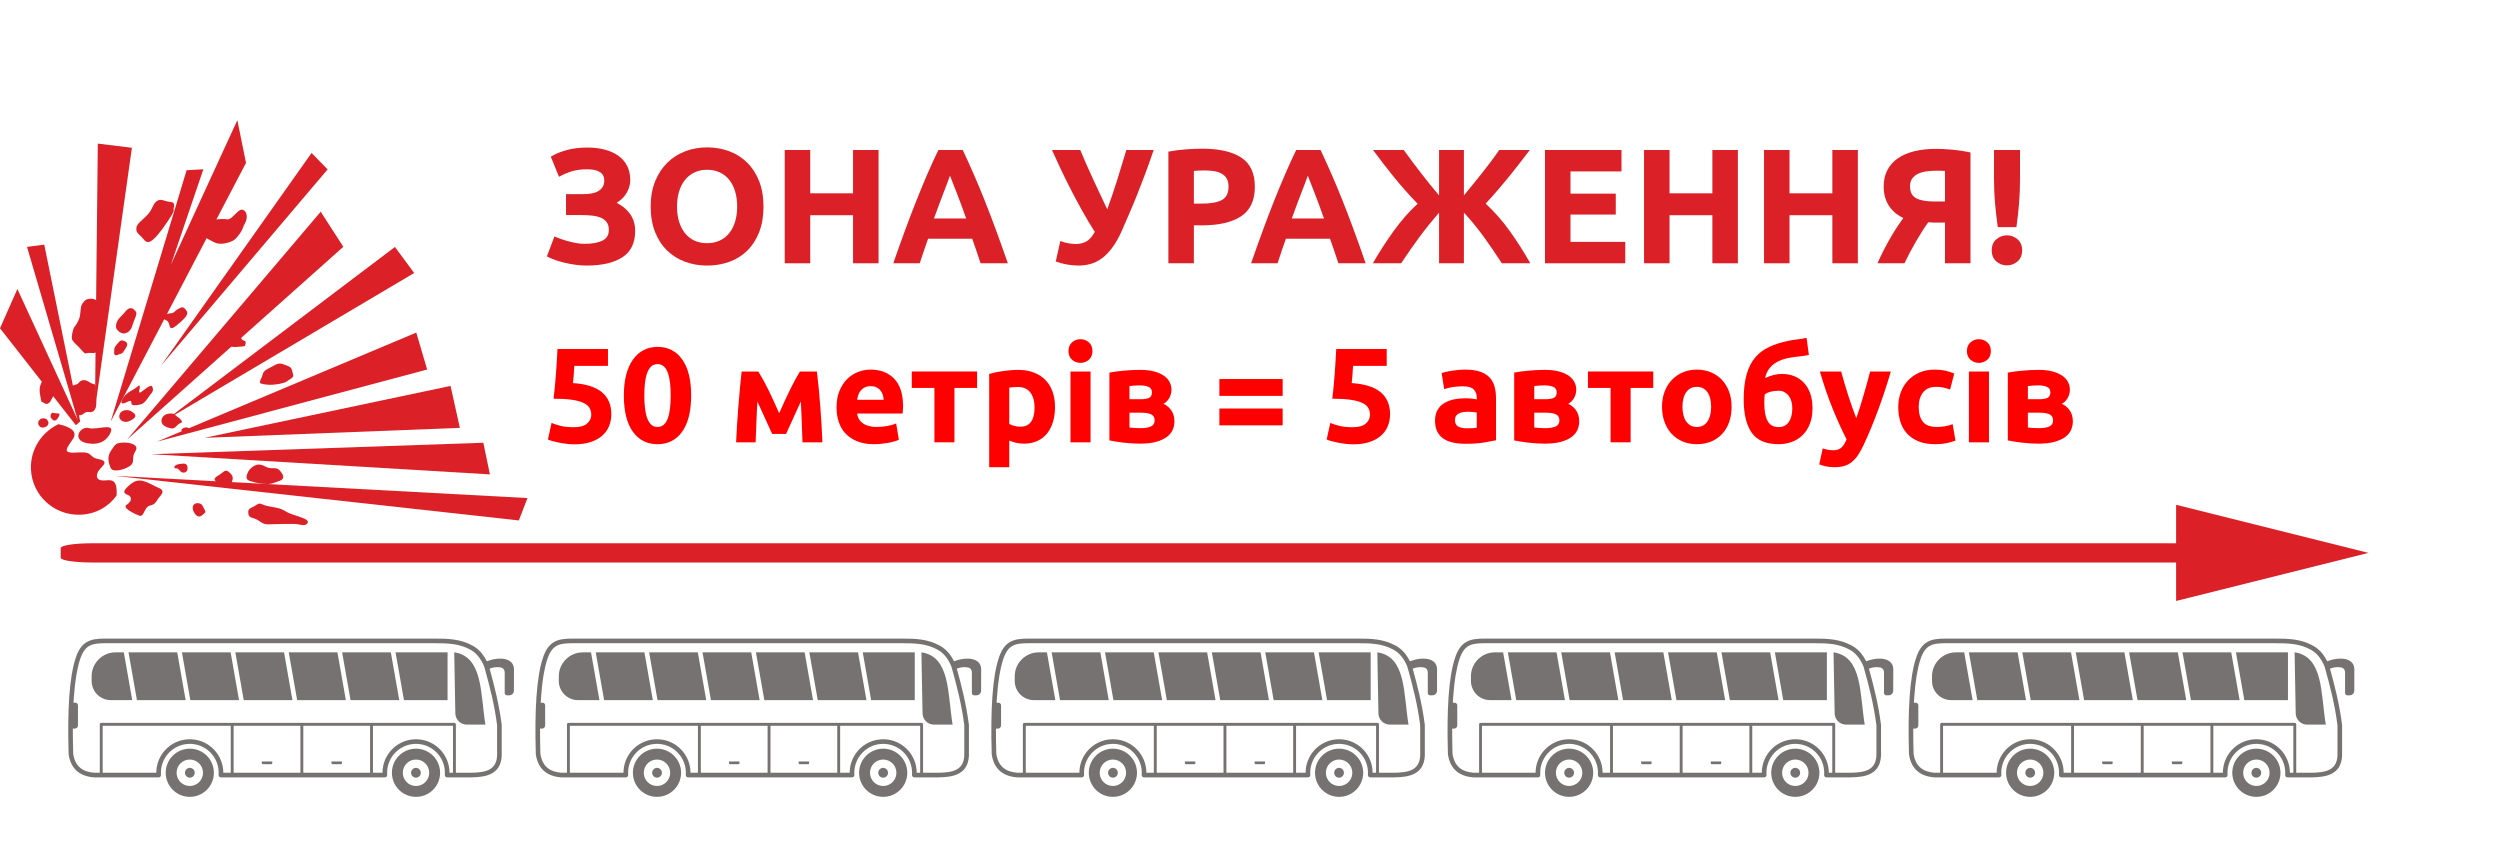
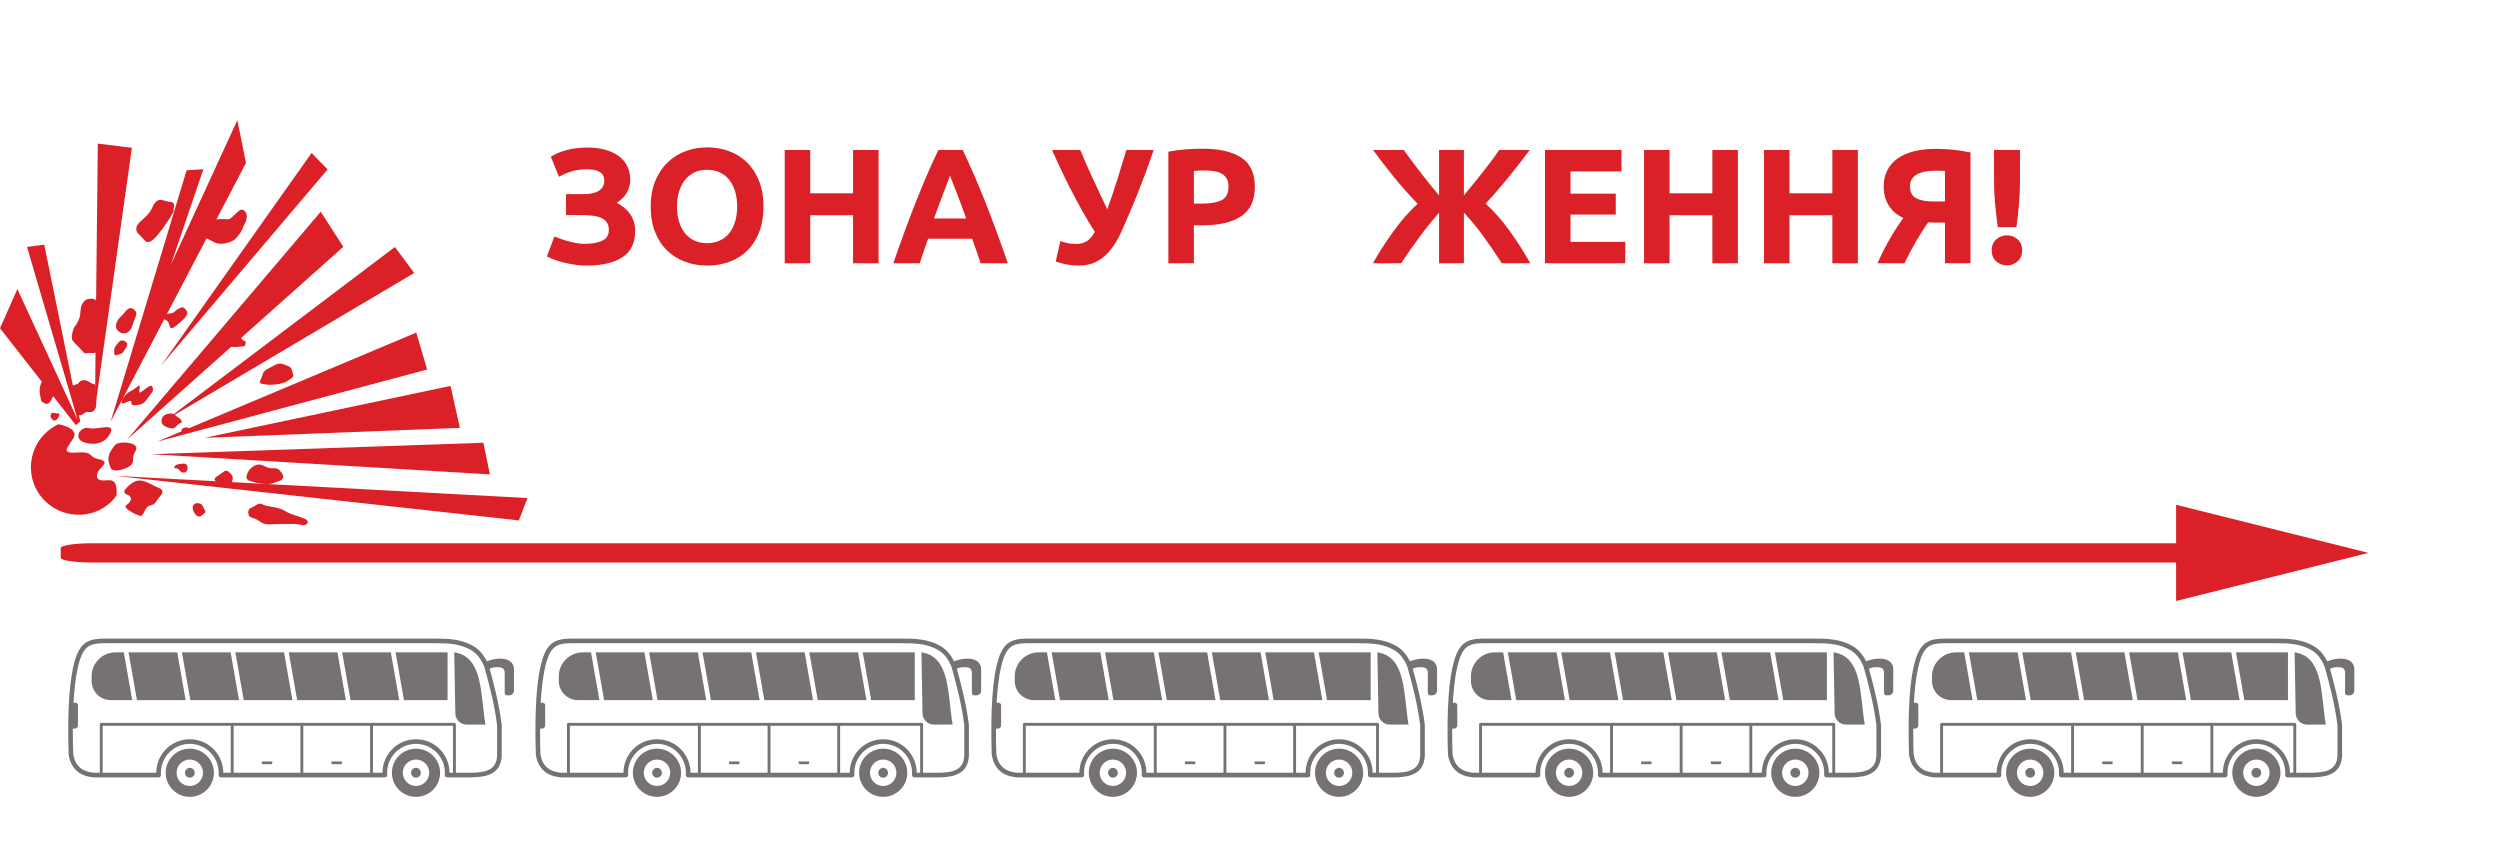
<svg xmlns="http://www.w3.org/2000/svg" height="100%" stroke-miterlimit="10" style="fill-rule:nonzero;clip-rule:evenodd;stroke-linecap:round;stroke-linejoin:round;" version="1.1" viewBox="0 0 520 180" width="100%" xml:space="preserve">
  <defs>
    <clipPath id="TextBounds">
      <rect height="40.321" width="374.117" x="111.404" y="22.762" />
    </clipPath>
    <clipPath id="TextBounds_2">
-       <rect height="40.321" width="369.775" x="111.404" y="66" />
-     </clipPath>
+       </clipPath>
  </defs>
  <g id="Zona">
    <g opacity="1">
      <path d="M24.253 103.066C22.556 105.442 19.878 106.928 16.787 107.06C11.319 107.293 6.672 103.092 6.439 97.625C6.264 93.527 8.631 89.895 12.165 88.232C14.636 88.775 16.119 89.721 15.243 91.197C14.098 93.048 12.499 94.414 16.091 94.117C19.682 93.893 18.148 95.038 20.545 95.51C23.017 95.984 20.972 97.08 20.438 98.041C19.9 98.998 20.017 100.002 21.598 99.934C23.038 99.873 24.459 99.382 24.253 103.066" fill="#db2127" fill-rule="evenodd" opacity="1" stroke="none" />
      <path d="M18.467 89.042C20.221 89.546 24.53 87.56 22.709 90.519C21.835 91.925 20.278 92.64 18.025 92.162C14.826 91.504 16.718 88.542 18.467 89.042" fill="#db2127" fill-rule="evenodd" opacity="1" stroke="none" />
      <path d="M25.371 92.064C26.734 91.931 29.061 92.411 28.183 93.817C27.234 95.225 28.134 96.055 27.161 96.816C26.114 97.654 23.41 98.418 22.998 97.283C22.519 96.15 22.253 94.933 23.133 93.672C24.018 92.41 24.008 92.192 25.371 92.064" fill="#db2127" fill-rule="evenodd" opacity="1" stroke="none" />
-       <path d="M8.512 87.089C8.512 87.089 9.294 86.837 9.742 87.252C10.124 87.67 10.289 88.237 9.663 88.698C8.956 89.088 8.309 89.045 7.987 88.265C7.738 87.552 8.512 87.089 8.512 87.089" fill="#db2127" fill-rule="evenodd" opacity="1" stroke="none" />
      <path d="M10.835 85.837C10.835 85.837 11.711 86.015 12.14 85.996C12.573 85.978 12.315 86.708 11.833 87.233C11.348 87.688 11.05 87.486 10.67 86.997C10.212 86.438 10.835 85.837 10.835 85.837" fill="#db2127" fill-rule="evenodd" opacity="1" stroke="none" />
-       <path d="M25.663 85.42C26.52 85.168 27.177 85.356 27.698 85.838C28.294 86.246 28.386 86.747 27.475 87.29C26.634 87.83 25.77 87.937 25.172 87.388C24.5 86.838 24.81 85.671 25.663 85.42" fill="#db2127" fill-rule="evenodd" opacity="1" stroke="none" />
      <path d="M35.205 86.022C36.424 85.9 36.371 86.406 36.887 86.674C37.406 87.011 38.309 87.837 37.523 88.015C36.739 88.264 36.494 89.283 35.622 89.105C34.75 88.927 33.798 88.604 33.62 87.822C33.446 87.035 33.983 86.149 35.205 86.022" fill="#db2127" fill-rule="evenodd" opacity="1" stroke="none" />
      <path d="M38.639 88.902C39.217 88.877 40.547 89.614 39.398 89.738C38.32 89.854 37.753 90.023 37.731 89.519C37.78 89.013 38.639 88.902 38.639 88.902" fill="#db2127" fill-rule="evenodd" opacity="1" stroke="none" />
      <path d="M26.556 101.236C27.25 100.632 28.217 99.652 29.675 100.024C31.13 100.392 31.953 101.081 32.978 101.467C34.003 101.857 34.028 102.431 33.269 103.257C32.515 104.083 32.474 104.878 31.262 105.145C29.972 105.345 30 107.65 28.975 107.26C27.949 106.87 25.3 105.614 26.356 104.994C27.406 104.3 27.578 103.284 26.482 102.897C25.383 102.514 25.933 101.841 26.556 101.236" fill="#db2127" fill-rule="evenodd" opacity="1" stroke="none" />
      <path d="M37.236 96.531C38.526 96.332 38.818 96.389 38.989 97.106C39.097 97.891 38.756 98.339 38.105 98.297C37.458 98.324 37.273 97.394 36.7 97.418C36.055 97.516 36.021 96.728 37.236 96.531" fill="#db2127" fill-rule="evenodd" opacity="1" stroke="none" />
      <path d="M45.62 98.766C46.462 98.226 46.863 97.56 47.536 98.11C48.208 98.656 48.592 99.218 48.334 99.878C48.143 100.531 48.371 100.741 46.864 100.875C45.356 101.014 45.184 100.372 44.81 100.028C44.361 99.684 44.776 99.236 45.62 98.766" fill="#db2127" fill-rule="evenodd" opacity="1" stroke="none" />
      <path d="M53.743 96.621C54.75 96.579 55.214 97.278 56.297 97.377C57.452 97.398 57.808 97.312 58.422 98.15C59.03 98.918 59.205 99.63 58.139 100.035C57.074 100.37 56.512 100.753 55.284 100.661C54.13 100.64 53.402 100.452 52.306 100.139C51.287 99.893 51.054 99.473 51.447 98.518C51.767 97.57 52.74 96.735 53.743 96.621" fill="#db2127" fill-rule="evenodd" opacity="1" stroke="none" />
      <path d="M54.824 105.005C55.849 105.466 57.94 105.451 59.121 106.19C60.383 107.001 61.326 107.105 62.498 107.559C63.668 107.944 64.408 108.416 63.852 108.944C63.302 109.543 62.486 109.003 61.187 108.984C59.962 108.966 58.016 108.978 56.505 109.042C54.928 109.18 54.624 108.833 53.586 108.158C52.552 107.553 51.846 107.869 51.658 106.868C51.541 105.864 51.897 105.779 52.886 105.303C53.801 104.759 53.792 104.545 54.824 105.005" fill="#db2127" fill-rule="evenodd" opacity="1" stroke="none" />
      <path d="M40.898 104.66C41.691 104.626 42.062 104.9 42.304 105.538C42.546 106.177 43.059 106.37 42.362 106.904C41.81 107.432 41.178 107.819 40.484 106.769C39.793 105.79 40.039 104.771 40.898 104.66" fill="#db2127" fill-rule="evenodd" opacity="1" stroke="none" />
      <path d="M10.452 83.546C10.179 83.918 9.614 84.231 9.166 83.816C8.647 83.479 8.589 83.77 8.475 82.837C8.294 81.981 8.11 81.054 8.365 80.249C8.62 79.445 9.209 78.051 9.759 79.107C10.382 80.234 11.183 80.419 11.223 81.352C11.333 82.285 10.649 83.104 10.452 83.546" fill="#db2127" fill-rule="evenodd" opacity="1" stroke="none" />
      <path d="M16.202 79.841C16.202 79.841 16.672 79.031 17.467 79.068C18.262 79.104 18.643 79.597 19.156 79.79C19.665 79.913 20.024 79.897 19.926 80.981C19.828 82.068 19.993 82.565 20.033 83.498C20.073 84.434 19.895 85.306 19.26 85.623C18.624 85.935 18.24 85.377 17.473 85.984C16.779 86.592 15.695 86.564 15.723 85.484C15.748 84.404 15.563 83.473 15.382 82.617C15.275 81.757 14.283 80.502 15.207 80.173C16.202 79.841 16.202 79.841 16.202 79.841" fill="#db2127" fill-rule="evenodd" opacity="1" stroke="none" />
      <path d="M25.443 73.466C26.054 72.575 26.813 71.753 26.285 71.197C25.686 70.718 25.109 70.672 24.768 71.117C24.353 71.569 23.73 72.17 23.758 72.818C23.715 73.469 23.671 74.19 24.519 73.794C25.443 73.466 25.443 73.466 25.443 73.466" fill="#db2127" fill-rule="evenodd" opacity="1" stroke="none" />
      <path d="M15.347 68.203C15.347 68.203 16.581 66.712 16.67 65.41C16.83 64.105 16.738 63.605 17.351 62.859C17.898 62.116 18.475 62.162 19.052 62.137C19.7 62.11 20.007 62.601 20.658 62.644C21.309 62.69 21.707 63.608 21.815 64.397C21.916 65.112 22.094 65.898 21.766 66.635C21.441 67.439 21.259 68.311 21.305 69.392C21.354 70.543 21.375 71.047 20.787 72.37C20.197 73.763 19.172 73.373 18.45 73.404C17.732 73.434 17.82 73.865 16.909 72.75C16 71.71 15.635 71.581 15.098 70.81C14.634 70.11 15.347 68.203 15.347 68.203" fill="#db2127" fill-rule="evenodd" opacity="1" stroke="none" />
      <path d="M24.98 65.994C25.95 65.085 26.009 64.722 26.638 64.266C27.267 63.875 27.79 64.217 28.093 64.634C28.471 64.977 28.486 65.336 27.958 66.516C27.429 67.688 27.598 68.26 26.696 69.017C25.717 69.708 24.973 69.236 24.445 68.679C23.847 68.13 24.084 66.896 24.98 65.994" fill="#db2127" fill-rule="evenodd" opacity="1" stroke="none" />
      <path d="M27.22 81.319C29.05 80.302 28.82 79.953 29.05 80.302C29.283 80.727 28.34 82.28 29.599 81.362C30.855 80.37 31.629 79.907 31.727 80.552C31.899 81.19 31.905 81.334 31.149 82.231C30.471 83.198 30.066 83.864 29.286 84.112C28.426 84.294 27.355 84.484 27.331 83.91C27.303 83.262 27.37 83.185 25.959 83.824C24.54 84.389 25.458 82.258 27.22 81.319" fill="#db2127" fill-rule="evenodd" opacity="1" stroke="none" />
      <path d="M36.938 67.502C39.304 65.599 39.135 65.027 38.681 64.472C38.224 63.913 38.07 63.704 37.085 64.251C36.166 64.724 36.403 65.144 35.326 65.189C34.319 65.233 33.345 66.142 34.518 66.596C35.765 67.047 34.641 69.473 36.938 67.502" fill="#db2127" fill-rule="evenodd" opacity="1" stroke="none" />
      <path d="M49.097 72.172C51.396 72 50.896 72.096 51.08 71.364C51.268 70.637 50.42 71.107 50.172 70.324C49.92 69.471 49.6 68.761 48.492 69.821C47.317 70.95 46.724 72.273 49.097 72.172" fill="#db2127" fill-rule="evenodd" opacity="1" stroke="none" />
      <path d="M55.989 76.562C57.606 75.7 57.957 75.395 58.982 75.786C60.008 76.172 60.584 76.222 60.769 77.152C60.95 78.009 61.321 78.282 60.406 78.826C59.495 79.369 59.786 79.497 58.073 79.859C56.427 80.145 55.629 80.038 54.905 79.924C54.103 79.739 53.822 79.826 54.282 78.797C54.816 77.836 54.365 77.351 55.989 76.562" fill="#db2127" fill-rule="evenodd" opacity="1" stroke="none" />
      <path d="M33.85 47.525C36.841 43.293 36.003 43.903 36.123 43.323C36.312 42.737 36.356 42.015 35.346 41.984C34.336 41.957 33.433 41.131 32.531 41.889C31.625 42.647 31.809 43.578 30.495 44.857C29.184 46.211 28.475 46.531 28.367 47.399C28.267 48.342 28.705 48.538 29.534 49.367C30.366 50.27 30.786 51.691 33.85 47.525" fill="#db2127" fill-rule="evenodd" opacity="1" stroke="none" />
      <path d="M46.235 45.559C47.386 45.51 47.478 46.01 48.654 44.807C49.83 43.674 50.173 43.299 50.846 43.845C51.445 44.328 51.494 45.476 50.956 46.437C50.351 47.471 50.707 47.386 49.894 48.574C49.01 49.761 48.736 50.136 47.023 50.569C45.38 50.928 44.788 50.52 43.904 50.053C43.02 49.586 41.04 48.806 42.339 47.164C43.711 45.522 45.083 45.608 46.235 45.559" fill="#db2127" fill-rule="evenodd" opacity="1" stroke="none" />
      <path d="M16.162 87.338L5.621 51.355L9.205 50.882L16.681 87.676L15.775 88.438L0 68.282L3.617 60.114" fill="#db2127" fill-rule="evenodd" opacity="1" stroke="none" />
      <path d="M20.344 29.87L19.745 85.168L27.436 30.737L20.344 29.87Z" fill="#db2127" fill-rule="evenodd" opacity="1" stroke="none" />
      <path d="M23.023 87.695L38.816 35.407L42.299 35.209L35.556 55.039L49.366 25L51.17 33.878L23.023 87.695" fill="#db2127" fill-rule="evenodd" opacity="1" stroke="none" />
      <path d="M33.483 76.079L64.806 31.814L68.142 35.239L33.483 76.079Z" fill="#db2127" fill-rule="evenodd" opacity="1" stroke="none" />
      <path d="M26.428 91.44L66.708 44.038L71.413 51.332L26.428 91.44Z" fill="#db2127" fill-rule="evenodd" opacity="1" stroke="none" />
      <path d="M34.538 87.349L82.145 51.371L86.147 56.782L34.538 87.349Z" fill="#db2127" fill-rule="evenodd" opacity="1" stroke="none" />
      <path d="M32.661 91.861L86.584 69.176L88.846 76.854L32.661 91.861Z" fill="#db2127" fill-rule="evenodd" opacity="1" stroke="none" />
      <path d="M42.579 91.063L93.713 80.269L95.648 88.995L42.579 91.063Z" fill="#db2127" fill-rule="evenodd" opacity="1" stroke="none" />
      <path d="M31.456 94.471L100.536 92.091L101.898 98.675L31.456 94.471Z" fill="#db2127" fill-rule="evenodd" opacity="1" stroke="none" />
      <path d="M23.863 98.974L109.717 103.596L107.918 108.253L23.863 98.974" fill="#db2127" fill-rule="evenodd" opacity="1" stroke="none" />
    </g>
    <path d="M19.101 113L466.159 113C469.733 113 472.63 113.444 472.63 113.992L472.63 116.008C472.63 116.556 469.733 117 466.159 117L19.101 117C15.527 117 12.63 116.556 12.63 116.008L12.63 113.992C12.63 113.444 15.527 113 19.101 113Z" fill="#db2127" fill-rule="nonzero" opacity="1" stroke="none" />
    <g fill="#db2127" opacity="1" stroke="none">
      <path clip-path="url(#TextBounds)" d="M117.732 40.38L121.302 40.38C121.914 40.38 122.487 40.335 123.019 40.244C123.552 40.153 124.017 39.995 124.413 39.768C124.81 39.541 125.122 39.247 125.348 38.884C125.575 38.521 125.688 38.068 125.688 37.524C125.688 36.753 125.382 36.175 124.77 35.79C124.158 35.405 123.297 35.212 122.186 35.212C120.94 35.212 119.852 35.354 118.922 35.637C117.993 35.92 117.109 36.3 116.27 36.776L114.57 32.594C115.477 32.027 116.571 31.568 117.851 31.217C119.132 30.866 120.588 30.69 122.22 30.69C123.49 30.69 124.668 30.832 125.756 31.115C126.844 31.398 127.785 31.818 128.578 32.373C129.372 32.928 129.989 33.631 130.431 34.481C130.873 35.331 131.094 36.323 131.094 37.456C131.094 38.317 130.862 39.173 130.397 40.023C129.933 40.873 129.224 41.593 128.272 42.182C128.794 42.454 129.287 42.771 129.751 43.134C130.216 43.497 130.624 43.916 130.975 44.392C131.327 44.868 131.604 45.406 131.808 46.007C132.012 46.608 132.114 47.282 132.114 48.03C132.114 50.546 131.225 52.376 129.445 53.521C127.666 54.666 125.19 55.238 122.016 55.238C121.223 55.238 120.435 55.181 119.653 55.068C118.871 54.955 118.123 54.813 117.409 54.643C116.695 54.473 116.027 54.275 115.403 54.048C114.78 53.821 114.23 53.583 113.754 53.334L115.318 49.186C115.636 49.322 116.027 49.475 116.491 49.645C116.956 49.815 117.472 49.979 118.038 50.138C118.605 50.297 119.194 50.433 119.806 50.546C120.418 50.659 121.03 50.716 121.642 50.716C123.138 50.716 124.345 50.501 125.263 50.07C126.181 49.639 126.64 48.891 126.64 47.826C126.64 47.169 126.493 46.636 126.198 46.228C125.904 45.82 125.501 45.508 124.991 45.293C124.481 45.078 123.881 44.93 123.189 44.851C122.498 44.772 121.744 44.732 120.928 44.732L117.732 44.732L117.732 40.38Z" />
      <path clip-path="url(#TextBounds)" d="M140.818 42.964C140.818 44.12 140.96 45.163 141.243 46.092C141.527 47.021 141.935 47.82 142.467 48.489C143 49.158 143.652 49.673 144.422 50.036C145.193 50.399 146.077 50.58 147.074 50.58C148.049 50.58 148.927 50.399 149.709 50.036C150.491 49.673 151.149 49.158 151.681 48.489C152.214 47.82 152.622 47.021 152.905 46.092C153.189 45.163 153.33 44.12 153.33 42.964C153.33 41.808 153.189 40.76 152.905 39.819C152.622 38.878 152.214 38.074 151.681 37.405C151.149 36.736 150.491 36.221 149.709 35.858C148.927 35.495 148.049 35.314 147.074 35.314C146.077 35.314 145.193 35.501 144.422 35.875C143.652 36.249 143 36.77 142.467 37.439C141.935 38.108 141.527 38.912 141.243 39.853C140.96 40.794 140.818 41.831 140.818 42.964ZM158.804 42.964C158.804 44.981 158.504 46.755 157.903 48.285C157.303 49.815 156.481 51.096 155.438 52.127C154.396 53.158 153.155 53.935 151.715 54.456C150.276 54.977 148.729 55.238 147.074 55.238C145.465 55.238 143.946 54.977 142.518 54.456C141.09 53.935 139.844 53.158 138.778 52.127C137.713 51.096 136.874 49.815 136.262 48.285C135.65 46.755 135.344 44.981 135.344 42.964C135.344 40.947 135.662 39.173 136.296 37.643C136.931 36.113 137.787 34.827 138.863 33.784C139.94 32.741 141.187 31.959 142.603 31.438C144.02 30.917 145.51 30.656 147.074 30.656C148.684 30.656 150.202 30.917 151.63 31.438C153.058 31.959 154.305 32.741 155.37 33.784C156.436 34.827 157.274 36.113 157.886 37.643C158.498 39.173 158.804 40.947 158.804 42.964Z" />
      <path clip-path="url(#TextBounds)" d="M177.436 31.2L182.74 31.2L182.74 54.762L177.436 54.762L177.436 44.766L168.528 44.766L168.528 54.762L163.224 54.762L163.224 31.2L168.528 31.2L168.528 40.21L177.436 40.21L177.436 31.2Z" />
      <path clip-path="url(#TextBounds)" d="M203.956 54.762C203.707 53.946 203.429 53.107 203.123 52.246C202.817 51.385 202.517 50.523 202.222 49.662L193.042 49.662C192.748 50.523 192.447 51.385 192.141 52.246C191.835 53.107 191.558 53.946 191.308 54.762L185.8 54.762C186.684 52.223 187.523 49.877 188.316 47.724C189.11 45.571 189.886 43.542 190.645 41.638C191.405 39.734 192.153 37.926 192.889 36.215C193.626 34.504 194.391 32.832 195.184 31.2L200.25 31.2C201.021 32.832 201.78 34.504 202.528 36.215C203.276 37.926 204.03 39.734 204.789 41.638C205.549 43.542 206.325 45.571 207.118 47.724C207.912 49.877 208.75 52.223 209.634 54.762L203.956 54.762ZM197.598 36.538C197.485 36.878 197.315 37.343 197.088 37.932C196.862 38.521 196.601 39.201 196.306 39.972C196.012 40.743 195.689 41.593 195.337 42.522C194.986 43.451 194.629 44.426 194.266 45.446L200.964 45.446C200.602 44.426 200.25 43.451 199.91 42.522C199.57 41.593 199.247 40.743 198.941 39.972C198.635 39.201 198.369 38.521 198.142 37.932C197.916 37.343 197.734 36.878 197.598 36.538Z" />
      <path clip-path="url(#TextBounds)" d="M233.4 47.86C232.743 49.356 232.052 50.586 231.326 51.549C230.601 52.512 229.853 53.266 229.082 53.81C228.312 54.354 227.53 54.728 226.736 54.932C225.943 55.136 225.138 55.238 224.322 55.238C223.552 55.238 222.753 55.164 221.925 55.017C221.098 54.87 220.322 54.66 219.596 54.388L220.548 50.138C221.659 50.546 222.758 50.75 223.846 50.75C224.549 50.75 225.223 50.591 225.869 50.274C226.515 49.957 227.133 49.277 227.722 48.234C226.793 46.783 225.903 45.293 225.053 43.763C224.203 42.233 223.399 40.726 222.639 39.241C221.88 37.756 221.177 36.328 220.531 34.957C219.885 33.586 219.313 32.333 218.814 31.2L224.696 31.2C225.059 32.084 225.461 33.03 225.903 34.039C226.345 35.048 226.816 36.09 227.314 37.167C227.813 38.244 228.317 39.32 228.827 40.397C229.337 41.474 229.83 42.522 230.306 43.542C231.032 41.547 231.723 39.507 232.38 37.422C233.038 35.337 233.672 33.263 234.284 31.2L239.962 31.2C239.373 32.945 238.795 34.577 238.228 36.096C237.662 37.615 237.106 39.054 236.562 40.414C236.018 41.774 235.48 43.066 234.947 44.29C234.415 45.514 233.899 46.704 233.4 47.86Z" />
      <path clip-path="url(#TextBounds)" d="M250.094 30.928C253.608 30.928 256.305 31.546 258.186 32.781C260.068 34.016 261.008 36.039 261.008 38.85C261.008 41.683 260.056 43.729 258.152 44.987C256.248 46.245 253.528 46.874 249.992 46.874L248.326 46.874L248.326 54.762L243.022 54.762L243.022 31.54C244.178 31.313 245.402 31.155 246.694 31.064C247.986 30.973 249.12 30.928 250.094 30.928ZM250.434 35.45C250.049 35.45 249.669 35.461 249.295 35.484C248.921 35.507 248.598 35.529 248.326 35.552L248.326 42.352L249.992 42.352C251.828 42.352 253.211 42.103 254.14 41.604C255.07 41.105 255.534 40.176 255.534 38.816C255.534 38.159 255.415 37.615 255.177 37.184C254.939 36.753 254.599 36.408 254.157 36.147C253.715 35.886 253.177 35.705 252.542 35.603C251.908 35.501 251.205 35.45 250.434 35.45Z" />
-       <path clip-path="url(#TextBounds)" d="M278.382 54.762C278.133 53.946 277.855 53.107 277.549 52.246C277.243 51.385 276.943 50.523 276.648 49.662L267.468 49.662C267.174 50.523 266.873 51.385 266.567 52.246C266.261 53.107 265.984 53.946 265.734 54.762L260.226 54.762C261.11 52.223 261.949 49.877 262.742 47.724C263.536 45.571 264.312 43.542 265.071 41.638C265.831 39.734 266.579 37.926 267.315 36.215C268.052 34.504 268.817 32.832 269.61 31.2L274.676 31.2C275.447 32.832 276.206 34.504 276.954 36.215C277.702 37.926 278.456 39.734 279.215 41.638C279.975 43.542 280.751 45.571 281.544 47.724C282.338 49.877 283.176 52.223 284.06 54.762L278.382 54.762ZM272.024 36.538C271.911 36.878 271.741 37.343 271.514 37.932C271.288 38.521 271.027 39.201 270.732 39.972C270.438 40.743 270.115 41.593 269.763 42.522C269.412 43.451 269.055 44.426 268.692 45.446L275.39 45.446C275.028 44.426 274.676 43.451 274.336 42.522C273.996 41.593 273.673 40.743 273.367 39.972C273.061 39.201 272.795 38.521 272.568 37.932C272.342 37.343 272.16 36.878 272.024 36.538Z" />
      <path clip-path="url(#TextBounds)" d="M285.556 54.762C286.214 53.606 286.916 52.45 287.664 51.294C288.412 50.138 289.177 49.022 289.959 47.945C290.741 46.868 291.546 45.86 292.373 44.919C293.201 43.978 294.034 43.134 294.872 42.386C293.92 41.411 293.036 40.459 292.22 39.53C291.404 38.601 290.628 37.683 289.891 36.776C289.155 35.869 288.435 34.957 287.732 34.039C287.03 33.121 286.316 32.175 285.59 31.2L291.982 31.2C292.662 32.152 293.303 33.025 293.903 33.818C294.504 34.611 295.093 35.382 295.671 36.13C296.249 36.878 296.833 37.615 297.422 38.34C298.012 39.065 298.646 39.836 299.326 40.652L299.326 31.2L304.494 31.2L304.494 40.652C305.174 39.813 305.826 39.014 306.449 38.255C307.073 37.496 307.679 36.742 308.268 35.994C308.858 35.246 309.447 34.481 310.036 33.699C310.626 32.917 311.226 32.084 311.838 31.2L318.196 31.2C317.38 32.265 316.615 33.263 315.901 34.192C315.187 35.121 314.468 36.028 313.742 36.912C313.017 37.796 312.275 38.68 311.515 39.564C310.756 40.448 309.923 41.377 309.016 42.352C310.852 44.052 312.53 45.962 314.048 48.081C315.567 50.2 316.984 52.427 318.298 54.762L312.382 54.762C311.68 53.697 311.022 52.711 310.41 51.804C309.798 50.897 309.186 50.025 308.574 49.186C307.962 48.347 307.328 47.526 306.67 46.721C306.013 45.916 305.288 45.083 304.494 44.222L304.494 54.762L299.326 54.762L299.326 44.222C298.51 45.174 297.774 46.058 297.116 46.874C296.459 47.69 295.83 48.506 295.229 49.322C294.629 50.138 294.022 50.982 293.41 51.855C292.798 52.728 292.141 53.697 291.438 54.762L285.556 54.762Z" />
      <path clip-path="url(#TextBounds)" d="M321.358 54.762L321.358 31.2L337.27 31.2L337.27 35.654L326.662 35.654L326.662 40.278L336.08 40.278L336.08 44.63L326.662 44.63L326.662 50.308L338.052 50.308L338.052 54.762L321.358 54.762Z" />
      <path clip-path="url(#TextBounds)" d="M356.174 31.2L361.478 31.2L361.478 54.762L356.174 54.762L356.174 44.766L347.266 44.766L347.266 54.762L341.962 54.762L341.962 31.2L347.266 31.2L347.266 40.21L356.174 40.21L356.174 31.2Z" />
      <path clip-path="url(#TextBounds)" d="M381.13 31.2L386.434 31.2L386.434 54.762L381.13 54.762L381.13 44.766L372.222 44.766L372.222 54.762L366.918 54.762L366.918 31.2L372.222 31.2L372.222 40.21L381.13 40.21L381.13 31.2Z" />
      <path clip-path="url(#TextBounds)" d="M402.482 35.518C401.802 35.518 401.151 35.569 400.527 35.671C399.904 35.773 399.354 35.943 398.878 36.181C398.402 36.419 398.017 36.748 397.722 37.167C397.428 37.586 397.28 38.113 397.28 38.748C397.28 39.949 397.705 40.777 398.555 41.23C399.405 41.683 400.669 41.91 402.346 41.91L404.556 41.91L404.556 35.552C404.284 35.529 403.99 35.518 403.672 35.518C403.355 35.518 402.958 35.518 402.482 35.518ZM402.72 30.962C403.672 30.962 404.789 31.019 406.069 31.132C407.35 31.245 408.614 31.438 409.86 31.71L409.86 54.762L404.556 54.762L404.556 46.296L402.924 46.296C402.63 46.296 402.346 46.296 402.074 46.296C401.802 46.296 401.474 46.273 401.088 46.228C400.34 47.248 399.519 48.523 398.623 50.053C397.728 51.583 396.895 53.153 396.124 54.762L390.514 54.762C390.922 53.833 391.359 52.915 391.823 52.008C392.288 51.101 392.758 50.24 393.234 49.424C393.71 48.608 394.175 47.854 394.628 47.163C395.082 46.472 395.501 45.865 395.886 45.344C395.388 45.117 394.895 44.817 394.407 44.443C393.92 44.069 393.484 43.621 393.098 43.1C392.713 42.579 392.401 41.961 392.163 41.247C391.925 40.533 391.806 39.711 391.806 38.782C391.806 37.49 392.061 36.357 392.571 35.382C393.081 34.407 393.807 33.591 394.747 32.934C395.688 32.277 396.833 31.784 398.181 31.455C399.53 31.126 401.043 30.962 402.72 30.962Z" />
      <path clip-path="url(#TextBounds)" d="M420.162 37.286C420.162 39.122 420.094 40.833 419.958 42.42C419.822 44.007 419.641 45.616 419.414 47.248L415.538 47.248C415.312 45.616 415.125 44.007 414.977 42.42C414.83 40.833 414.756 39.122 414.756 37.286L414.756 31.2L420.162 31.2L420.162 37.286ZM420.604 52.076C420.604 53.073 420.281 53.844 419.635 54.388C418.989 54.932 418.258 55.204 417.442 55.204C416.626 55.204 415.895 54.932 415.249 54.388C414.603 53.844 414.28 53.073 414.28 52.076C414.28 51.079 414.603 50.308 415.249 49.764C415.895 49.22 416.626 48.948 417.442 48.948C418.258 48.948 418.989 49.22 419.635 49.764C420.281 50.308 420.604 51.079 420.604 52.076Z" />
    </g>
    <g fill="#ff0000" opacity="1" stroke="none">
      <path clip-path="url(#TextBounds_2)" d="M122.984 86.288C122.984 85.747 122.863 85.266 122.62 84.846C122.378 84.426 121.958 84.076 121.36 83.796C120.763 83.516 119.96 83.301 118.952 83.152C117.944 83.003 116.675 82.928 115.144 82.928C115.35 81.192 115.518 79.428 115.648 77.636C115.779 75.844 115.882 74.164 115.956 72.596L126.456 72.596L126.456 76.096L119.456 76.096C119.419 76.768 119.377 77.417 119.33 78.042C119.284 78.667 119.232 79.213 119.176 79.68C121.902 79.867 123.913 80.506 125.21 81.598C126.508 82.69 127.156 84.207 127.156 86.148C127.156 87.044 126.998 87.875 126.68 88.64C126.363 89.405 125.887 90.068 125.252 90.628C124.618 91.188 123.82 91.627 122.858 91.944C121.897 92.261 120.772 92.42 119.484 92.42C118.98 92.42 118.453 92.387 117.902 92.322C117.352 92.257 116.82 92.173 116.306 92.07C115.793 91.967 115.331 91.86 114.92 91.748C114.51 91.636 114.192 91.524 113.968 91.412L114.724 87.968C115.191 88.173 115.807 88.374 116.572 88.57C117.338 88.766 118.252 88.864 119.316 88.864C120.604 88.864 121.538 88.607 122.116 88.094C122.695 87.581 122.984 86.979 122.984 86.288Z" />
      <path clip-path="url(#TextBounds_2)" d="M143.76 82.256C143.76 85.523 143.14 88.029 141.898 89.774C140.657 91.519 138.944 92.392 136.76 92.392C134.576 92.392 132.864 91.519 131.622 89.774C130.381 88.029 129.76 85.523 129.76 82.256C129.76 80.632 129.924 79.195 130.25 77.944C130.577 76.693 131.048 75.639 131.664 74.78C132.28 73.921 133.018 73.268 133.876 72.82C134.735 72.372 135.696 72.148 136.76 72.148C138.944 72.148 140.657 73.021 141.898 74.766C143.14 76.511 143.76 79.008 143.76 82.256ZM139.504 82.256C139.504 81.285 139.458 80.403 139.364 79.61C139.271 78.817 139.122 78.131 138.916 77.552C138.711 76.973 138.431 76.525 138.076 76.208C137.722 75.891 137.283 75.732 136.76 75.732C136.238 75.732 135.804 75.891 135.458 76.208C135.113 76.525 134.833 76.973 134.618 77.552C134.404 78.131 134.25 78.817 134.156 79.61C134.063 80.403 134.016 81.285 134.016 82.256C134.016 83.227 134.063 84.113 134.156 84.916C134.25 85.719 134.404 86.409 134.618 86.988C134.833 87.567 135.113 88.015 135.458 88.332C135.804 88.649 136.238 88.808 136.76 88.808C137.283 88.808 137.722 88.649 138.076 88.332C138.431 88.015 138.711 87.567 138.916 86.988C139.122 86.409 139.271 85.719 139.364 84.916C139.458 84.113 139.504 83.227 139.504 82.256Z" />
      <path clip-path="url(#TextBounds_2)" d="M157.536 83.516C157.499 84.169 157.462 84.879 157.424 85.644C157.387 86.409 157.354 87.179 157.326 87.954C157.298 88.729 157.27 89.466 157.242 90.166C157.214 90.866 157.191 91.477 157.172 92L153.112 92C153.15 90.973 153.21 89.816 153.294 88.528C153.378 87.24 153.472 85.929 153.574 84.594C153.677 83.259 153.789 81.957 153.91 80.688C154.032 79.419 154.148 78.28 154.26 77.272L157.732 77.272C158.535 78.579 159.272 79.932 159.944 81.332C160.616 82.732 161.326 84.272 162.072 85.952C162.856 84.16 163.622 82.503 164.368 80.982C165.115 79.461 165.787 78.224 166.384 77.272L169.912 77.272C170.043 78.28 170.169 79.419 170.29 80.688C170.412 81.957 170.524 83.259 170.626 84.594C170.729 85.929 170.818 87.24 170.892 88.528C170.967 89.816 171.023 90.973 171.06 92L166.916 92C166.879 90.544 166.828 89.097 166.762 87.66C166.697 86.223 166.636 84.832 166.58 83.488L163.5 90.264L160.616 90.264L157.536 83.516Z" />
      <path clip-path="url(#TextBounds_2)" d="M174 84.748C174 83.441 174.201 82.298 174.602 81.318C175.004 80.338 175.531 79.521 176.184 78.868C176.838 78.215 177.589 77.72 178.438 77.384C179.288 77.048 180.16 76.88 181.056 76.88C183.147 76.88 184.799 77.519 186.012 78.798C187.226 80.077 187.832 81.957 187.832 84.44C187.832 84.683 187.823 84.949 187.804 85.238C187.786 85.527 187.767 85.784 187.748 86.008L178.284 86.008C178.378 86.867 178.779 87.548 179.488 88.052C180.198 88.556 181.15 88.808 182.344 88.808C183.11 88.808 183.861 88.738 184.598 88.598C185.336 88.458 185.938 88.285 186.404 88.08L186.964 91.468C186.74 91.58 186.442 91.692 186.068 91.804C185.695 91.916 185.28 92.014 184.822 92.098C184.365 92.182 183.875 92.252 183.352 92.308C182.83 92.364 182.307 92.392 181.784 92.392C180.459 92.392 179.306 92.196 178.326 91.804C177.346 91.412 176.534 90.875 175.89 90.194C175.246 89.513 174.77 88.705 174.462 87.772C174.154 86.839 174 85.831 174 84.748ZM183.8 83.152C183.782 82.797 183.721 82.452 183.618 82.116C183.516 81.78 183.357 81.481 183.142 81.22C182.928 80.959 182.657 80.744 182.33 80.576C182.004 80.408 181.598 80.324 181.112 80.324C180.646 80.324 180.244 80.403 179.908 80.562C179.572 80.721 179.292 80.931 179.068 81.192C178.844 81.453 178.672 81.757 178.55 82.102C178.429 82.447 178.34 82.797 178.284 83.152L183.8 83.152Z" />
      <path clip-path="url(#TextBounds_2)" d="M203.232 80.688L198.528 80.688L198.528 92L194.356 92L194.356 80.688L189.652 80.688L189.652 77.272L203.232 77.272L203.232 80.688Z" />
      <path clip-path="url(#TextBounds_2)" d="M215.188 84.748C215.188 83.46 214.899 82.429 214.32 81.654C213.742 80.879 212.883 80.492 211.744 80.492C211.371 80.492 211.026 80.506 210.708 80.534C210.391 80.562 210.13 80.595 209.924 80.632L209.924 88.164C210.186 88.332 210.526 88.472 210.946 88.584C211.366 88.696 211.791 88.752 212.22 88.752C214.199 88.752 215.188 87.417 215.188 84.748ZM219.444 84.636C219.444 85.775 219.304 86.811 219.024 87.744C218.744 88.677 218.334 89.48 217.792 90.152C217.251 90.824 216.579 91.347 215.776 91.72C214.974 92.093 214.05 92.28 213.004 92.28C212.426 92.28 211.884 92.224 211.38 92.112C210.876 92 210.391 91.841 209.924 91.636L209.924 97.18L205.752 97.18L205.752 77.776C206.126 77.664 206.555 77.557 207.04 77.454C207.526 77.351 208.034 77.263 208.566 77.188C209.098 77.113 209.64 77.053 210.19 77.006C210.741 76.959 211.268 76.936 211.772 76.936C212.986 76.936 214.068 77.118 215.02 77.482C215.972 77.846 216.775 78.359 217.428 79.022C218.082 79.685 218.581 80.492 218.926 81.444C219.272 82.396 219.444 83.46 219.444 84.636Z" />
      <path clip-path="url(#TextBounds_2)" d="M226.836 92L222.664 92L222.664 77.272L226.836 77.272L226.836 92ZM227.228 73.016C227.228 73.781 226.981 74.383 226.486 74.822C225.992 75.261 225.408 75.48 224.736 75.48C224.064 75.48 223.481 75.261 222.986 74.822C222.492 74.383 222.244 73.781 222.244 73.016C222.244 72.251 222.492 71.649 222.986 71.21C223.481 70.771 224.064 70.552 224.736 70.552C225.408 70.552 225.992 70.771 226.486 71.21C226.981 71.649 227.228 72.251 227.228 73.016Z" />
      <path clip-path="url(#TextBounds_2)" d="M234.928 88.92C235.19 88.957 235.54 88.99 235.978 89.018C236.417 89.046 236.823 89.06 237.196 89.06C238.13 89.06 238.858 88.943 239.38 88.71C239.903 88.477 240.164 88.052 240.164 87.436C240.164 86.839 239.926 86.423 239.45 86.19C238.974 85.957 238.279 85.84 237.364 85.84L234.928 85.84L234.928 88.92ZM237.28 83.04C237.971 83.04 238.531 82.951 238.96 82.774C239.39 82.597 239.604 82.209 239.604 81.612C239.604 81.052 239.362 80.669 238.876 80.464C238.391 80.259 237.756 80.156 236.972 80.156C236.711 80.156 236.37 80.17 235.95 80.198C235.53 80.226 235.19 80.259 234.928 80.296L234.928 83.04L237.28 83.04ZM237.14 92.28C236.618 92.28 236.058 92.261 235.46 92.224C234.863 92.187 234.275 92.135 233.696 92.07C233.118 92.005 232.572 91.93 232.058 91.846C231.545 91.762 231.111 91.683 230.756 91.608L230.756 77.496C231.111 77.421 231.545 77.351 232.058 77.286C232.572 77.221 233.118 77.16 233.696 77.104C234.275 77.048 234.863 77.006 235.46 76.978C236.058 76.95 236.618 76.936 237.14 76.936C238.354 76.936 239.376 77.057 240.206 77.3C241.037 77.543 241.709 77.86 242.222 78.252C242.736 78.644 243.104 79.083 243.328 79.568C243.552 80.053 243.664 80.539 243.664 81.024C243.664 81.677 243.506 82.275 243.188 82.816C242.871 83.357 242.47 83.749 241.984 83.992C242.246 84.104 242.512 84.263 242.782 84.468C243.053 84.673 243.3 84.921 243.524 85.21C243.748 85.499 243.93 85.845 244.07 86.246C244.21 86.647 244.28 87.109 244.28 87.632C244.28 88.229 244.164 88.808 243.93 89.368C243.697 89.928 243.3 90.423 242.74 90.852C242.18 91.281 241.443 91.627 240.528 91.888C239.614 92.149 238.484 92.28 237.14 92.28Z" />
      <path clip-path="url(#TextBounds_2)" d="M253.632 84.972L266.792 84.972L266.792 88.472L253.632 88.472L253.632 84.972ZM253.632 78.84L266.792 78.84L266.792 82.34L253.632 82.34L253.632 78.84Z" />
      <path clip-path="url(#TextBounds_2)" d="M284.964 86.288C284.964 85.747 284.843 85.266 284.6 84.846C284.358 84.426 283.938 84.076 283.34 83.796C282.743 83.516 281.94 83.301 280.932 83.152C279.924 83.003 278.655 82.928 277.124 82.928C277.33 81.192 277.498 79.428 277.628 77.636C277.759 75.844 277.862 74.164 277.936 72.596L288.436 72.596L288.436 76.096L281.436 76.096C281.399 76.768 281.357 77.417 281.31 78.042C281.264 78.667 281.212 79.213 281.156 79.68C283.882 79.867 285.893 80.506 287.19 81.598C288.488 82.69 289.136 84.207 289.136 86.148C289.136 87.044 288.978 87.875 288.66 88.64C288.343 89.405 287.867 90.068 287.232 90.628C286.598 91.188 285.8 91.627 284.838 91.944C283.877 92.261 282.752 92.42 281.464 92.42C280.96 92.42 280.433 92.387 279.882 92.322C279.332 92.257 278.8 92.173 278.286 92.07C277.773 91.967 277.311 91.86 276.9 91.748C276.49 91.636 276.172 91.524 275.948 91.412L276.704 87.968C277.171 88.173 277.787 88.374 278.552 88.57C279.318 88.766 280.232 88.864 281.296 88.864C282.584 88.864 283.518 88.607 284.096 88.094C284.675 87.581 284.964 86.979 284.964 86.288Z" />
      <path clip-path="url(#TextBounds_2)" d="M305.096 89.088C305.507 89.088 305.899 89.079 306.272 89.06C306.646 89.041 306.944 89.013 307.168 88.976L307.168 85.812C307 85.775 306.748 85.737 306.412 85.7C306.076 85.663 305.768 85.644 305.488 85.644C305.096 85.644 304.728 85.667 304.382 85.714C304.037 85.761 303.734 85.849 303.472 85.98C303.211 86.111 303.006 86.288 302.856 86.512C302.707 86.736 302.632 87.016 302.632 87.352C302.632 88.005 302.852 88.458 303.29 88.71C303.729 88.962 304.331 89.088 305.096 89.088ZM304.76 76.88C305.992 76.88 307.019 77.02 307.84 77.3C308.662 77.58 309.32 77.981 309.814 78.504C310.309 79.027 310.659 79.661 310.864 80.408C311.07 81.155 311.172 81.985 311.172 82.9L311.172 91.58C310.575 91.711 309.744 91.865 308.68 92.042C307.616 92.219 306.328 92.308 304.816 92.308C303.864 92.308 303.001 92.224 302.226 92.056C301.452 91.888 300.784 91.613 300.224 91.23C299.664 90.847 299.235 90.348 298.936 89.732C298.638 89.116 298.488 88.36 298.488 87.464C298.488 86.605 298.661 85.877 299.006 85.28C299.352 84.683 299.814 84.207 300.392 83.852C300.971 83.497 301.634 83.241 302.38 83.082C303.127 82.923 303.902 82.844 304.704 82.844C305.246 82.844 305.726 82.867 306.146 82.914C306.566 82.961 306.907 83.021 307.168 83.096L307.168 82.704C307.168 81.995 306.954 81.425 306.524 80.996C306.095 80.567 305.348 80.352 304.284 80.352C303.575 80.352 302.875 80.403 302.184 80.506C301.494 80.609 300.896 80.753 300.392 80.94L299.86 77.58C300.103 77.505 300.406 77.426 300.77 77.342C301.134 77.258 301.531 77.183 301.96 77.118C302.39 77.053 302.842 76.997 303.318 76.95C303.794 76.903 304.275 76.88 304.76 76.88Z" />
      <path clip-path="url(#TextBounds_2)" d="M319.124 88.92C319.386 88.957 319.736 88.99 320.174 89.018C320.613 89.046 321.019 89.06 321.392 89.06C322.326 89.06 323.054 88.943 323.576 88.71C324.099 88.477 324.36 88.052 324.36 87.436C324.36 86.839 324.122 86.423 323.646 86.19C323.17 85.957 322.475 85.84 321.56 85.84L319.124 85.84L319.124 88.92ZM321.476 83.04C322.167 83.04 322.727 82.951 323.156 82.774C323.586 82.597 323.8 82.209 323.8 81.612C323.8 81.052 323.558 80.669 323.072 80.464C322.587 80.259 321.952 80.156 321.168 80.156C320.907 80.156 320.566 80.17 320.146 80.198C319.726 80.226 319.386 80.259 319.124 80.296L319.124 83.04L321.476 83.04ZM321.336 92.28C320.814 92.28 320.254 92.261 319.656 92.224C319.059 92.187 318.471 92.135 317.892 92.07C317.314 92.005 316.768 91.93 316.254 91.846C315.741 91.762 315.307 91.683 314.952 91.608L314.952 77.496C315.307 77.421 315.741 77.351 316.254 77.286C316.768 77.221 317.314 77.16 317.892 77.104C318.471 77.048 319.059 77.006 319.656 76.978C320.254 76.95 320.814 76.936 321.336 76.936C322.55 76.936 323.572 77.057 324.402 77.3C325.233 77.543 325.905 77.86 326.418 78.252C326.932 78.644 327.3 79.083 327.524 79.568C327.748 80.053 327.86 80.539 327.86 81.024C327.86 81.677 327.702 82.275 327.384 82.816C327.067 83.357 326.666 83.749 326.18 83.992C326.442 84.104 326.708 84.263 326.978 84.468C327.249 84.673 327.496 84.921 327.72 85.21C327.944 85.499 328.126 85.845 328.266 86.246C328.406 86.647 328.476 87.109 328.476 87.632C328.476 88.229 328.36 88.808 328.126 89.368C327.893 89.928 327.496 90.423 326.936 90.852C326.376 91.281 325.639 91.627 324.724 91.888C323.81 92.149 322.68 92.28 321.336 92.28Z" />
      <path clip-path="url(#TextBounds_2)" d="M343.876 80.688L339.172 80.688L339.172 92L335 92L335 80.688L330.296 80.688L330.296 77.272L343.876 77.272L343.876 80.688Z" />
-       <path clip-path="url(#TextBounds_2)" d="M360.172 84.608C360.172 85.765 360.004 86.825 359.668 87.786C359.332 88.747 358.847 89.569 358.212 90.25C357.578 90.931 356.817 91.459 355.93 91.832C355.044 92.205 354.05 92.392 352.948 92.392C351.866 92.392 350.881 92.205 349.994 91.832C349.108 91.459 348.347 90.931 347.712 90.25C347.078 89.569 346.583 88.747 346.228 87.786C345.874 86.825 345.696 85.765 345.696 84.608C345.696 83.451 345.878 82.396 346.242 81.444C346.606 80.492 347.11 79.68 347.754 79.008C348.398 78.336 349.164 77.813 350.05 77.44C350.937 77.067 351.903 76.88 352.948 76.88C354.012 76.88 354.988 77.067 355.874 77.44C356.761 77.813 357.522 78.336 358.156 79.008C358.791 79.68 359.286 80.492 359.64 81.444C359.995 82.396 360.172 83.451 360.172 84.608ZM355.916 84.608C355.916 83.32 355.66 82.307 355.146 81.57C354.633 80.833 353.9 80.464 352.948 80.464C351.996 80.464 351.259 80.833 350.736 81.57C350.214 82.307 349.952 83.32 349.952 84.608C349.952 85.896 350.214 86.918 350.736 87.674C351.259 88.43 351.996 88.808 352.948 88.808C353.9 88.808 354.633 88.43 355.146 87.674C355.66 86.918 355.916 85.896 355.916 84.608Z" />
      <path clip-path="url(#TextBounds_2)" d="M376.244 73.828C375.554 73.977 374.9 74.08 374.284 74.136C373.668 74.192 373.034 74.276 372.38 74.388C371.82 74.481 371.26 74.621 370.7 74.808C370.14 74.995 369.622 75.251 369.146 75.578C368.67 75.905 368.255 76.315 367.9 76.81C367.546 77.305 367.294 77.916 367.144 78.644C368.358 78.065 369.534 77.776 370.672 77.776C371.568 77.776 372.399 77.925 373.164 78.224C373.93 78.523 374.597 78.971 375.166 79.568C375.736 80.165 376.184 80.907 376.51 81.794C376.837 82.681 377 83.712 377 84.888C377 86.157 376.814 87.259 376.44 88.192C376.067 89.125 375.558 89.905 374.914 90.53C374.27 91.155 373.524 91.622 372.674 91.93C371.825 92.238 370.915 92.392 369.944 92.392C367.35 92.392 365.492 91.603 364.372 90.026C363.252 88.449 362.692 86.129 362.692 83.068C362.692 81.052 362.888 79.339 363.28 77.93C363.672 76.521 364.26 75.345 365.044 74.402C365.828 73.459 366.799 72.717 367.956 72.176C369.114 71.635 370.458 71.205 371.988 70.888C372.604 70.757 373.225 70.659 373.85 70.594C374.476 70.529 375.115 70.421 375.768 70.272L376.244 73.828ZM367.06 82.06C367.023 82.321 367 82.62 366.99 82.956C366.981 83.292 366.976 83.591 366.976 83.852C366.976 85.495 367.205 86.736 367.662 87.576C368.12 88.416 368.89 88.836 369.972 88.836C370.887 88.836 371.587 88.481 372.072 87.772C372.558 87.063 372.8 86.111 372.8 84.916C372.8 84.449 372.744 83.997 372.632 83.558C372.52 83.119 372.343 82.732 372.1 82.396C371.858 82.06 371.559 81.789 371.204 81.584C370.85 81.379 370.43 81.276 369.944 81.276C369.459 81.276 368.95 81.332 368.418 81.444C367.886 81.556 367.434 81.761 367.06 82.06Z" />
      <path clip-path="url(#TextBounds_2)" d="M393.296 77.272C392.456 80.109 391.579 82.769 390.664 85.252C389.75 87.735 388.751 90.143 387.668 92.476C387.276 93.316 386.884 94.03 386.492 94.618C386.1 95.206 385.671 95.691 385.204 96.074C384.738 96.457 384.21 96.737 383.622 96.914C383.034 97.091 382.348 97.18 381.564 97.18C380.911 97.18 380.309 97.119 379.758 96.998C379.208 96.877 378.755 96.741 378.4 96.592L379.128 93.26C379.558 93.409 379.94 93.512 380.276 93.568C380.612 93.624 380.967 93.652 381.34 93.652C382.087 93.652 382.661 93.451 383.062 93.05C383.464 92.649 383.804 92.093 384.084 91.384C383.132 89.517 382.18 87.422 381.228 85.098C380.276 82.774 379.38 80.165 378.54 77.272L382.964 77.272C383.151 78 383.37 78.789 383.622 79.638C383.874 80.487 384.14 81.346 384.42 82.214C384.7 83.082 384.985 83.927 385.274 84.748C385.564 85.569 385.839 86.316 386.1 86.988C386.343 86.316 386.595 85.569 386.856 84.748C387.118 83.927 387.374 83.082 387.626 82.214C387.878 81.346 388.121 80.487 388.354 79.638C388.588 78.789 388.798 78 388.984 77.272L393.296 77.272Z" />
      <path clip-path="url(#TextBounds_2)" d="M394.836 84.636C394.836 83.572 395.009 82.569 395.354 81.626C395.7 80.683 396.199 79.862 396.852 79.162C397.506 78.462 398.299 77.907 399.232 77.496C400.166 77.085 401.23 76.88 402.424 76.88C403.208 76.88 403.927 76.95 404.58 77.09C405.234 77.23 405.868 77.431 406.484 77.692L405.616 81.024C405.224 80.875 404.795 80.744 404.328 80.632C403.862 80.52 403.339 80.464 402.76 80.464C401.528 80.464 400.609 80.847 400.002 81.612C399.396 82.377 399.092 83.385 399.092 84.636C399.092 85.961 399.377 86.988 399.946 87.716C400.516 88.444 401.51 88.808 402.928 88.808C403.432 88.808 403.974 88.761 404.552 88.668C405.131 88.575 405.663 88.425 406.148 88.22L406.736 91.636C406.251 91.841 405.644 92.019 404.916 92.168C404.188 92.317 403.386 92.392 402.508 92.392C401.164 92.392 400.007 92.191 399.036 91.79C398.066 91.389 397.268 90.843 396.642 90.152C396.017 89.461 395.56 88.645 395.27 87.702C394.981 86.759 394.836 85.737 394.836 84.636Z" />
      <path clip-path="url(#TextBounds_2)" d="M413.708 92L409.536 92L409.536 77.272L413.708 77.272L413.708 92ZM414.1 73.016C414.1 73.781 413.853 74.383 413.358 74.822C412.864 75.261 412.28 75.48 411.608 75.48C410.936 75.48 410.353 75.261 409.858 74.822C409.364 74.383 409.116 73.781 409.116 73.016C409.116 72.251 409.364 71.649 409.858 71.21C410.353 70.771 410.936 70.552 411.608 70.552C412.28 70.552 412.864 70.771 413.358 71.21C413.853 71.649 414.1 72.251 414.1 73.016Z" />
      <path clip-path="url(#TextBounds_2)" d="M421.8 88.92C422.062 88.957 422.412 88.99 422.85 89.018C423.289 89.046 423.695 89.06 424.068 89.06C425.002 89.06 425.73 88.943 426.252 88.71C426.775 88.477 427.036 88.052 427.036 87.436C427.036 86.839 426.798 86.423 426.322 86.19C425.846 85.957 425.151 85.84 424.236 85.84L421.8 85.84L421.8 88.92ZM424.152 83.04C424.843 83.04 425.403 82.951 425.832 82.774C426.262 82.597 426.476 82.209 426.476 81.612C426.476 81.052 426.234 80.669 425.748 80.464C425.263 80.259 424.628 80.156 423.844 80.156C423.583 80.156 423.242 80.17 422.822 80.198C422.402 80.226 422.062 80.259 421.8 80.296L421.8 83.04L424.152 83.04ZM424.012 92.28C423.49 92.28 422.93 92.261 422.332 92.224C421.735 92.187 421.147 92.135 420.568 92.07C419.99 92.005 419.444 91.93 418.93 91.846C418.417 91.762 417.983 91.683 417.628 91.608L417.628 77.496C417.983 77.421 418.417 77.351 418.93 77.286C419.444 77.221 419.99 77.16 420.568 77.104C421.147 77.048 421.735 77.006 422.332 76.978C422.93 76.95 423.49 76.936 424.012 76.936C425.226 76.936 426.248 77.057 427.078 77.3C427.909 77.543 428.581 77.86 429.094 78.252C429.608 78.644 429.976 79.083 430.2 79.568C430.424 80.053 430.536 80.539 430.536 81.024C430.536 81.677 430.378 82.275 430.06 82.816C429.743 83.357 429.342 83.749 428.856 83.992C429.118 84.104 429.384 84.263 429.654 84.468C429.925 84.673 430.172 84.921 430.396 85.21C430.62 85.499 430.802 85.845 430.942 86.246C431.082 86.647 431.152 87.109 431.152 87.632C431.152 88.229 431.036 88.808 430.802 89.368C430.569 89.928 430.172 90.423 429.612 90.852C429.052 91.281 428.315 91.627 427.4 91.888C426.486 92.149 425.356 92.28 424.012 92.28Z" />
    </g>
    <path d="M492.63 115L452.63 125L452.63 105L492.63 115Z" fill="#db2127" fill-rule="nonzero" opacity="1" stroke="none" />
  </g>
  <g id="Distance">
    <path d="M373.424 155.723C376.193 155.723 378.436 157.966 378.436 160.735C378.436 163.503 376.193 165.747 373.424 165.747C370.655 165.747 368.412 163.503 368.412 160.735C368.412 157.966 370.655 155.723 373.424 155.723ZM301.166 156.814C301.03 152.211 301.07 148.229 301.304 144.919C301.539 141.569 301.974 138.886 302.617 136.919C303.194 135.152 303.937 134.131 304.962 133.538C305.974 132.955 307.205 132.825 308.797 132.825L377.328 132.825C378.735 132.825 380.057 132.845 381.354 133.037C382.67 133.232 383.945 133.604 385.225 134.308C386.018 134.744 386.67 135.331 387.211 136.025C387.577 136.488 387.891 137.001 388.162 137.542C388.387 137.448 388.626 137.37 388.87 137.307C391.081 136.635 393.805 136.916 393.801 139.241L393.792 143.666C393.79 144.193 393.359 144.624 392.832 144.624L392.352 144.624C392.088 144.624 391.872 144.409 391.872 144.146L391.872 139.858C391.872 139.387 391.635 138.984 391.105 138.84C390.54 138.725 389.879 138.746 389.278 138.9C389.089 138.949 388.908 139.012 388.736 139.089C389.236 140.887 389.71 142.692 390.127 144.519C390.598 146.594 390.991 148.68 391.251 150.781L391.255 150.839L391.255 157.195L391.25 157.26C391.141 159.178 390.324 160.284 389.106 160.921C387.945 161.528 386.442 161.671 384.861 161.693L379.896 161.695C379.631 161.695 379.416 161.479 379.416 161.213L379.42 161.153C379.427 161.019 379.432 160.881 379.432 160.737C379.432 159.165 378.826 157.722 377.828 156.644C376.828 155.567 375.436 154.853 373.866 154.741C373.572 154.719 373.276 154.719 372.982 154.741C371.412 154.853 370.02 155.567 369.02 156.644C367.988 157.757 367.415 159.219 367.416 160.737C367.416 160.891 367.421 161.039 367.43 161.18C367.45 161.445 367.249 161.675 366.985 161.693L332.846 161.695C332.58 161.695 332.364 161.479 332.364 161.213L332.368 161.153C332.484 159.495 331.908 157.862 330.776 156.644C329.779 155.567 328.384 154.853 326.814 154.741C326.525 154.719 326.222 154.719 325.931 154.741C324.361 154.853 322.968 155.567 321.97 156.644C320.937 157.756 320.363 159.218 320.364 160.737C320.364 160.891 320.37 161.039 320.38 161.18C320.399 161.445 320.199 161.675 319.935 161.693L306.468 161.695L306.405 161.691C304.969 161.573 303.779 161.149 302.885 160.369C301.979 159.578 301.391 158.439 301.172 156.898C301.172 156.898 301.166 156.814 301.166 156.814ZM364.472 150.962L364.472 160.731L366.454 160.731C366.454 158.913 367.159 157.24 368.318 155.991C369.477 154.741 371.092 153.914 372.915 153.783C373.258 153.758 373.591 153.758 373.933 153.783C375.756 153.914 377.372 154.741 378.531 155.991C379.689 157.24 380.394 158.913 380.396 160.731L381.115 160.731L381.115 150.962C381.115 150.962 364.472 150.962 364.472 150.962ZM363.87 160.731L363.87 150.962L349.982 150.962L349.982 160.731L363.87 160.731ZM349.38 160.731L349.38 150.962L335.492 150.962L335.492 160.731L349.38 160.731ZM334.89 160.731L334.89 150.962L308.252 150.962L308.252 160.731L319.403 160.731C319.403 158.972 320.069 157.279 321.266 155.991C322.425 154.741 324.042 153.914 325.864 153.783C326.206 153.758 326.541 153.758 326.883 153.783C328.705 153.914 330.32 154.741 331.481 155.991C332.64 157.24 333.342 158.913 333.344 160.731C333.344 160.731 334.89 160.731 334.89 160.731ZM307.651 160.731L307.651 150.661C307.651 150.495 307.785 150.361 307.951 150.361L381.415 150.361C381.582 150.361 381.716 150.495 381.716 150.661L381.716 160.731L384.856 160.731C386.306 160.715 387.671 160.59 388.662 160.072C389.585 159.589 390.205 158.725 390.292 157.204L390.292 150.866C390.035 148.793 389.651 146.752 389.191 144.729C388.729 142.701 388.188 140.677 387.617 138.652C387.302 137.906 386.924 137.211 386.456 136.615C385.993 136.023 385.437 135.521 384.763 135.15C383.595 134.507 382.426 134.167 381.214 133.988C379.988 133.806 378.701 133.787 377.328 133.787L308.797 133.787C307.357 133.787 306.264 133.893 305.44 134.37C304.63 134.835 304.027 135.695 303.529 137.216C302.912 139.108 302.493 141.714 302.263 144.983C302.236 145.368 302.211 145.763 302.189 146.169L302.58 146.169C302.872 146.169 303.111 146.406 303.111 146.698L303.111 150.904C303.111 151.257 302.821 151.547 302.466 151.547L302.048 151.547C302.044 153.189 302.07 154.935 302.124 156.78C302.312 158.073 302.789 159.013 303.515 159.647C304.245 160.284 305.248 160.632 306.481 160.731C306.481 160.731 307.651 160.731 307.651 160.731ZM381.375 135.679C387.427 136.586 386.793 144.354 387.865 150.716L383.952 150.716C382.663 150.716 381.629 149.66 381.605 148.371C381.605 148.371 381.375 135.679 381.375 135.679ZM310.925 135.69L312.659 135.69C312.659 135.717 312.661 135.744 312.667 135.773L314.401 145.626L309.927 145.626C307.745 145.626 305.956 143.838 305.956 141.654L305.956 140.657C305.956 137.926 308.192 135.69 310.925 135.69ZM313.628 135.69L323.768 135.69C323.768 135.717 323.77 135.744 323.774 135.773L325.509 145.626L315.37 145.626C315.37 145.598 315.366 145.571 315.363 145.542C315.363 145.542 313.628 135.69 313.628 135.69ZM324.735 135.69L334.876 135.69C334.876 135.717 334.878 135.744 334.883 135.773L336.616 145.626L326.477 145.626C326.477 145.598 326.476 145.571 326.47 145.542C326.47 145.542 324.735 135.69 324.735 135.69ZM335.845 135.69L345.983 135.69C345.983 135.717 345.987 135.744 345.991 135.773L347.725 145.626L337.585 145.626C337.585 145.598 337.583 145.571 337.578 145.542C337.578 145.542 335.845 135.69 335.845 135.69ZM346.952 135.69L357.093 135.69C357.093 135.717 357.094 135.744 357.1 135.773L358.833 145.626L348.694 145.626C348.694 145.598 348.692 145.571 348.687 145.542C348.687 145.542 346.952 135.69 346.952 135.69ZM358.061 135.69L368.2 135.69C368.2 135.717 368.202 135.744 368.207 135.773L369.942 145.626L359.801 145.626C359.801 145.598 359.8 145.571 359.794 145.542C359.794 145.542 358.061 135.69 358.061 135.69ZM369.169 135.69L379.992 135.69L379.992 145.626L370.911 145.626C370.911 145.598 370.907 145.571 370.903 145.542C370.903 145.542 369.169 135.69 369.169 135.69ZM358.02 158.383L358.02 158.737C358.02 158.857 357.924 158.953 357.804 158.953L356.093 158.953C355.95 158.953 355.832 158.835 355.832 158.692L355.832 158.383L358.02 158.383ZM343.53 158.383L343.53 158.737C343.53 158.857 343.434 158.953 343.314 158.953L341.603 158.953C341.46 158.953 341.342 158.835 341.342 158.692L341.342 158.383L343.53 158.383ZM326.372 155.723C329.141 155.723 331.386 157.966 331.386 160.735C331.386 163.503 329.141 165.747 326.372 165.747C323.606 165.747 321.36 163.503 321.36 160.735C321.36 157.966 323.606 155.723 326.372 155.723ZM326.374 159.71C326.939 159.71 327.397 160.168 327.397 160.735C327.397 161.3 326.939 161.76 326.374 161.76C325.816 161.749 325.368 161.293 325.368 160.735C325.368 160.176 325.816 159.72 326.374 159.71ZM326.374 157.986C327.892 157.986 329.121 159.217 329.121 160.735C329.121 162.252 327.892 163.484 326.374 163.484C324.855 163.484 323.625 162.252 323.625 160.735C323.625 159.217 324.855 157.986 326.374 157.986ZM373.424 159.71C373.983 159.72 374.43 160.176 374.43 160.735C374.43 161.293 373.983 161.749 373.424 161.76C372.859 161.76 372.399 161.3 372.399 160.735C372.399 160.168 372.859 159.71 373.424 159.71ZM373.424 157.986C374.942 157.986 376.173 159.217 376.173 160.735C376.173 162.252 374.942 163.484 373.424 163.484C371.907 163.484 370.675 162.252 370.675 160.735C370.675 159.217 371.907 157.986 373.424 157.986Z" fill="#767272" fill-rule="evenodd" opacity="1" stroke="none" />
    <path d="M278.533 155.723C281.302 155.723 283.545 157.966 283.545 160.735C283.545 163.503 281.302 165.747 278.533 165.747C275.764 165.747 273.521 163.503 273.521 160.735C273.521 157.966 275.764 155.723 278.533 155.723ZM206.275 156.814C206.139 152.211 206.179 148.229 206.413 144.919C206.648 141.569 207.083 138.886 207.725 136.919C208.303 135.152 209.045 134.131 210.07 133.538C211.083 132.955 212.314 132.825 213.906 132.825L282.437 132.825C283.844 132.825 285.166 132.845 286.462 133.037C287.779 133.232 289.054 133.604 290.334 134.308C291.127 134.744 291.779 135.331 292.32 136.025C292.686 136.488 292.999 137.001 293.271 137.542C293.495 137.448 293.734 137.37 293.979 137.307C296.19 136.635 298.913 136.916 298.91 139.241L298.901 143.666C298.899 144.193 298.468 144.624 297.941 144.624L297.461 144.624C297.197 144.624 296.981 144.409 296.981 144.146L296.981 139.858C296.981 139.387 296.744 138.984 296.213 138.84C295.648 138.725 294.988 138.746 294.386 138.9C294.198 138.949 294.017 139.012 293.845 139.089C294.345 140.887 294.819 142.692 295.236 144.519C295.706 146.594 296.099 148.68 296.36 150.781L296.364 150.839L296.364 157.195L296.358 157.26C296.25 159.178 295.433 160.284 294.214 160.921C293.054 161.528 291.551 161.671 289.97 161.693L285.005 161.695C284.74 161.695 284.525 161.479 284.525 161.213L284.528 161.153C284.536 161.019 284.541 160.881 284.541 160.737C284.541 159.165 283.934 157.722 282.937 156.644C281.937 155.567 280.545 154.853 278.975 154.741C278.681 154.719 278.385 154.719 278.091 154.741C276.521 154.853 275.129 155.567 274.129 156.644C273.097 157.757 272.524 159.219 272.525 160.737C272.525 160.891 272.53 161.039 272.539 161.18C272.559 161.445 272.358 161.675 272.094 161.693L237.955 161.695C237.689 161.695 237.473 161.479 237.473 161.213L237.477 161.153C237.593 159.495 237.017 157.862 235.885 156.644C234.887 155.567 233.493 154.853 231.923 154.741C231.633 154.719 231.331 154.719 231.039 154.741C229.469 154.853 228.077 155.567 227.079 156.644C226.046 157.756 225.472 159.218 225.473 160.737C225.473 160.891 225.478 161.039 225.489 161.18C225.507 161.445 225.308 161.675 225.044 161.693L211.577 161.695L211.514 161.691C210.078 161.573 208.888 161.149 207.993 160.369C207.088 159.578 206.499 158.439 206.28 156.898C206.28 156.898 206.275 156.814 206.275 156.814ZM269.58 150.962L269.58 160.731L271.563 160.731C271.563 158.913 272.267 157.24 273.426 155.991C274.585 154.741 276.201 153.914 278.024 153.783C278.366 153.758 278.699 153.758 279.042 153.783C280.865 153.914 282.48 154.741 283.639 155.991C284.798 157.24 285.503 158.913 285.504 160.731L286.223 160.731L286.223 150.962C286.223 150.962 269.58 150.962 269.58 150.962ZM268.979 160.731L268.979 150.962L255.09 150.962L255.09 160.731L268.979 160.731ZM254.489 160.731L254.489 150.962L240.6 150.962L240.6 160.731L254.489 160.731ZM239.999 160.731L239.999 150.962L213.361 150.962L213.361 160.731L224.511 160.731C224.512 158.972 225.178 157.279 226.375 155.991C227.534 154.741 229.151 153.914 230.972 153.783C231.315 153.758 231.65 153.758 231.992 153.783C233.813 153.914 235.429 154.741 236.589 155.991C237.748 157.24 238.451 158.913 238.453 160.731C238.453 160.731 239.999 160.731 239.999 160.731ZM212.759 160.731L212.759 150.661C212.759 150.495 212.893 150.361 213.06 150.361L286.524 150.361C286.69 150.361 286.824 150.495 286.824 150.661L286.824 160.731L289.964 160.731C291.415 160.715 292.78 160.59 293.771 160.072C294.694 159.589 295.313 158.725 295.4 157.204L295.4 150.866C295.143 148.793 294.759 146.752 294.299 144.729C293.838 142.701 293.296 140.677 292.726 138.652C292.411 137.906 292.032 137.211 291.565 136.615C291.102 136.023 290.546 135.521 289.872 135.15C288.704 134.507 287.534 134.167 286.323 133.988C285.097 133.806 283.809 133.787 282.437 133.787L213.906 133.787C212.466 133.787 211.372 133.893 210.548 134.37C209.739 134.835 209.136 135.695 208.638 137.216C208.02 139.108 207.602 141.714 207.372 144.983C207.345 145.368 207.32 145.763 207.298 146.169L207.689 146.169C207.981 146.169 208.22 146.406 208.22 146.698L208.22 150.904C208.22 151.257 207.93 151.547 207.575 151.547L207.157 151.547C207.153 153.189 207.178 154.935 207.233 156.78C207.421 158.073 207.897 159.013 208.623 159.647C209.353 160.284 210.356 160.632 211.59 160.731C211.59 160.731 212.759 160.731 212.759 160.731ZM286.484 135.679C292.536 136.586 291.902 144.354 292.974 150.716L289.061 150.716C287.772 150.716 286.738 149.66 286.714 148.371C286.714 148.371 286.484 135.679 286.484 135.679ZM216.033 135.69L217.768 135.69C217.768 135.717 217.77 135.744 217.775 135.773L219.51 145.626L215.036 145.626C212.854 145.626 211.064 143.838 211.064 141.654L211.064 140.657C211.064 137.926 213.301 135.69 216.033 135.69ZM218.737 135.69L228.877 135.69C228.877 135.717 228.879 135.744 228.883 135.773L230.617 145.626L220.479 145.626C220.479 145.598 220.475 145.571 220.472 145.542C220.472 145.542 218.737 135.69 218.737 135.69ZM229.844 135.69L239.985 135.69C239.985 135.717 239.986 135.744 239.992 135.773L241.725 145.626L231.586 145.626C231.586 145.598 231.584 145.571 231.579 145.542C231.579 145.542 229.844 135.69 229.844 135.69ZM240.953 135.69L251.092 135.69C251.092 135.717 251.096 135.744 251.099 135.773L252.834 145.626L242.694 145.626C242.694 145.598 242.692 145.571 242.686 145.542C242.686 145.542 240.953 135.69 240.953 135.69ZM252.061 135.69L262.201 135.69C262.201 135.717 262.203 135.744 262.209 135.773L263.941 145.626L253.803 145.626C253.803 145.598 253.801 145.571 253.796 145.542C253.796 145.542 252.061 135.69 252.061 135.69ZM263.17 135.69L273.309 135.69C273.309 135.717 273.311 135.744 273.316 135.773L275.051 145.626L264.91 145.626C264.91 145.598 264.908 145.571 264.903 145.542C264.903 145.542 263.17 135.69 263.17 135.69ZM274.277 135.69L285.101 135.69L285.101 145.626L276.019 145.626C276.019 145.598 276.016 145.571 276.012 145.542C276.012 145.542 274.277 135.69 274.277 135.69ZM263.128 158.383L263.128 158.737C263.128 158.857 263.032 158.953 262.913 158.953L261.202 158.953C261.059 158.953 260.941 158.835 260.941 158.692L260.941 158.383L263.128 158.383ZM248.638 158.383L248.638 158.737C248.638 158.857 248.542 158.953 248.423 158.953L246.712 158.953C246.569 158.953 246.451 158.835 246.451 158.692L246.451 158.383L248.638 158.383ZM231.481 155.723C234.25 155.723 236.495 157.966 236.495 160.735C236.495 163.503 234.25 165.747 231.481 165.747C228.714 165.747 226.469 163.503 226.469 160.735C226.469 157.966 228.714 155.723 231.481 155.723ZM231.483 159.71C232.048 159.71 232.506 160.168 232.506 160.735C232.506 161.3 232.048 161.76 231.483 161.76C230.924 161.749 230.477 161.293 230.477 160.735C230.477 160.176 230.924 159.72 231.483 159.71ZM231.483 157.986C233 157.986 234.23 159.217 234.23 160.735C234.23 162.252 233 163.484 231.483 163.484C229.964 163.484 228.734 162.252 228.734 160.735C228.734 159.217 229.964 157.986 231.483 157.986ZM278.533 159.71C279.091 159.72 279.539 160.176 279.539 160.735C279.539 161.293 279.091 161.749 278.533 161.76C277.968 161.76 277.508 161.3 277.508 160.735C277.508 160.168 277.968 159.71 278.533 159.71ZM278.533 157.986C280.05 157.986 281.282 159.217 281.282 160.735C281.282 162.252 280.05 163.484 278.533 163.484C277.015 163.484 275.784 162.252 275.784 160.735C275.784 159.217 277.015 157.986 278.533 157.986Z" fill="#767272" fill-rule="evenodd" opacity="1" stroke="none" />
    <path d="M183.704 155.723C186.472 155.723 188.716 157.966 188.716 160.735C188.716 163.503 186.472 165.747 183.704 165.747C180.935 165.747 178.691 163.503 178.691 160.735C178.691 157.966 180.935 155.723 183.704 155.723ZM111.446 156.814C111.31 152.211 111.35 148.229 111.583 144.919C111.819 141.569 112.253 138.886 112.896 136.919C113.474 135.152 114.216 134.131 115.241 133.538C116.253 132.955 117.485 132.825 119.077 132.825L187.608 132.825C189.015 132.825 190.337 132.845 191.633 133.037C192.95 133.232 194.224 133.604 195.505 134.308C196.298 134.744 196.95 135.331 197.491 136.025C197.857 136.488 198.17 137.001 198.442 137.542C198.666 137.448 198.905 137.37 199.15 137.307C201.361 136.635 204.084 136.916 204.081 139.241L204.072 143.666C204.07 144.193 203.639 144.624 203.112 144.624L202.632 144.624C202.368 144.624 202.152 144.409 202.152 144.146L202.152 139.858C202.152 139.387 201.915 138.984 201.384 138.84C200.819 138.725 200.158 138.746 199.557 138.9C199.369 138.949 199.188 139.012 199.016 139.089C199.516 140.887 199.99 142.692 200.407 144.519C200.877 146.594 201.27 148.68 201.531 150.781L201.535 150.839L201.535 157.195L201.529 157.26C201.421 159.178 200.604 160.284 199.385 160.921C198.225 161.528 196.722 161.671 195.141 161.693L190.176 161.695C189.911 161.695 189.696 161.479 189.696 161.213L189.699 161.153C189.707 161.019 189.712 160.881 189.712 160.737C189.712 159.165 189.105 157.722 188.108 156.644C187.108 155.567 185.716 154.853 184.146 154.741C183.851 154.719 183.556 154.719 183.262 154.741C181.692 154.853 180.299 155.567 179.3 156.644C178.268 157.757 177.695 159.219 177.696 160.737C177.696 160.891 177.701 161.039 177.71 161.18C177.73 161.445 177.529 161.675 177.265 161.693L143.126 161.695C142.859 161.695 142.644 161.479 142.644 161.213L142.648 161.153C142.764 159.495 142.188 157.862 141.056 156.644C140.058 155.567 138.664 154.853 137.094 154.741C136.804 154.719 136.502 154.719 136.21 154.741C134.64 154.853 133.248 155.567 132.25 156.644C131.217 157.756 130.643 159.218 130.644 160.737C130.644 160.891 130.649 161.039 130.66 161.18C130.678 161.445 130.479 161.675 130.215 161.693L116.748 161.695L116.684 161.691C115.249 161.573 114.059 161.149 113.164 160.369C112.259 159.578 111.67 158.439 111.451 156.898C111.451 156.898 111.446 156.814 111.446 156.814ZM174.751 150.962L174.751 160.731L176.734 160.731C176.734 158.913 177.438 157.24 178.597 155.991C179.756 154.741 181.371 153.914 183.195 153.783C183.537 153.758 183.87 153.758 184.213 153.783C186.036 153.914 187.651 154.741 188.81 155.991C189.969 157.24 190.674 158.913 190.675 160.731L191.394 160.731L191.394 150.962C191.394 150.962 174.751 150.962 174.751 150.962ZM174.15 160.731L174.15 150.962L160.261 150.962L160.261 160.731L174.15 160.731ZM159.66 160.731L159.66 150.962L145.771 150.962L145.771 160.731L159.66 160.731ZM145.17 160.731L145.17 150.962L118.531 150.962L118.531 160.731L129.682 160.731C129.683 158.972 130.349 157.279 131.546 155.991C132.705 154.741 134.322 153.914 136.143 153.783C136.486 153.758 136.82 153.758 137.163 153.783C138.984 153.914 140.6 154.741 141.76 155.991C142.919 157.24 143.622 158.913 143.624 160.731C143.624 160.731 145.17 160.731 145.17 160.731ZM117.93 160.731L117.93 150.661C117.93 150.495 118.064 150.361 118.231 150.361L191.695 150.361C191.861 150.361 191.995 150.495 191.995 150.661L191.995 160.731L195.135 160.731C196.586 160.715 197.951 160.59 198.942 160.072C199.865 159.589 200.484 158.725 200.571 157.204L200.571 150.866C200.314 148.793 199.93 146.752 199.47 144.729C199.009 142.701 198.467 140.677 197.897 138.652C197.582 137.906 197.203 137.211 196.736 136.615C196.273 136.023 195.717 135.521 195.043 135.15C193.875 134.507 192.705 134.167 191.494 133.988C190.268 133.806 188.98 133.787 187.608 133.787L119.077 133.787C117.637 133.787 116.543 133.893 115.719 134.37C114.91 134.835 114.307 135.695 113.809 137.216C113.191 139.108 112.773 141.714 112.543 144.983C112.516 145.368 112.491 145.763 112.469 146.169L112.86 146.169C113.152 146.169 113.391 146.406 113.391 146.698L113.391 150.904C113.391 151.257 113.101 151.547 112.746 151.547L112.328 151.547C112.324 153.189 112.349 154.935 112.404 156.78C112.592 158.073 113.068 159.013 113.794 159.647C114.524 160.284 115.527 160.632 116.761 160.731C116.761 160.731 117.93 160.731 117.93 160.731ZM191.655 135.679C197.707 136.586 197.073 144.354 198.145 150.716L194.232 150.716C192.942 150.716 191.908 149.66 191.885 148.371C191.885 148.371 191.655 135.679 191.655 135.679ZM121.204 135.69L122.939 135.69C122.939 135.717 122.941 135.744 122.946 135.773L124.681 145.626L120.206 145.626C118.024 145.626 116.235 143.838 116.235 141.654L116.235 140.657C116.235 137.926 118.472 135.69 121.204 135.69ZM123.908 135.69L134.048 135.69C134.048 135.717 134.05 135.744 134.054 135.773L135.788 145.626L125.65 145.626C125.65 145.598 125.646 145.571 125.642 145.542C125.642 145.542 123.908 135.69 123.908 135.69ZM135.015 135.69L145.156 135.69C145.156 135.717 145.157 135.744 145.163 135.773L146.896 145.626L136.757 145.626C136.757 145.598 136.755 145.571 136.75 145.542C136.75 145.542 135.015 135.69 135.015 135.69ZM146.124 135.69L156.263 135.69C156.263 135.717 156.267 135.744 156.27 135.773L158.005 145.626L147.865 145.626C147.865 145.598 147.863 145.571 147.857 145.542C147.857 145.542 146.124 135.69 146.124 135.69ZM157.232 135.69L167.372 135.69C167.372 135.717 167.374 135.744 167.379 135.773L169.112 145.626L158.974 145.626C158.974 145.598 158.972 145.571 158.967 145.542C158.967 145.542 157.232 135.69 157.232 135.69ZM168.341 135.69L178.48 135.69C178.48 135.717 178.481 135.744 178.487 135.773L180.222 145.626L170.081 145.626C170.081 145.598 170.079 145.571 170.074 145.542C170.074 145.542 168.341 135.69 168.341 135.69ZM179.448 135.69L190.272 135.69L190.272 145.626L181.19 145.626C181.19 145.598 181.187 145.571 181.183 145.542C181.183 145.542 179.448 135.69 179.448 135.69ZM168.299 158.383L168.299 158.737C168.299 158.857 168.203 158.953 168.084 158.953L166.373 158.953C166.23 158.953 166.112 158.835 166.112 158.692L166.112 158.383L168.299 158.383ZM153.809 158.383L153.809 158.737C153.809 158.857 153.713 158.953 153.594 158.953L151.883 158.953C151.74 158.953 151.622 158.835 151.622 158.692L151.622 158.383L153.809 158.383ZM136.652 155.723C139.421 155.723 141.666 157.966 141.666 160.735C141.666 163.503 139.421 165.747 136.652 165.747C133.885 165.747 131.64 163.503 131.64 160.735C131.64 157.966 133.885 155.723 136.652 155.723ZM136.654 159.71C137.219 159.71 137.677 160.168 137.677 160.735C137.677 161.3 137.219 161.76 136.654 161.76C136.095 161.749 135.648 161.293 135.648 160.735C135.648 160.176 136.095 159.72 136.654 159.71ZM136.654 157.986C138.171 157.986 139.401 159.217 139.401 160.735C139.401 162.252 138.171 163.484 136.654 163.484C135.135 163.484 133.905 162.252 133.905 160.735C133.905 159.217 135.135 157.986 136.654 157.986ZM183.704 159.71C184.262 159.72 184.71 160.176 184.71 160.735C184.71 161.293 184.262 161.749 183.704 161.76C183.139 161.76 182.679 161.3 182.679 160.735C182.679 160.168 183.139 159.71 183.704 159.71ZM183.704 157.986C185.221 157.986 186.453 159.217 186.453 160.735C186.453 162.252 185.221 163.484 183.704 163.484C182.186 163.484 180.955 162.252 180.955 160.735C180.955 159.217 182.186 157.986 183.704 157.986Z" fill="#767272" fill-rule="evenodd" opacity="1" stroke="none" />
    <path d="M86.528 155.723C89.297 155.723 91.54 157.966 91.54 160.735C91.54 163.503 89.297 165.747 86.528 165.747C83.759 165.747 81.516 163.503 81.516 160.735C81.516 157.966 83.759 155.723 86.528 155.723ZM14.27 156.814C14.134 152.211 14.174 148.229 14.408 144.919C14.643 141.569 15.078 138.886 15.72 136.919C16.298 135.152 17.041 134.131 18.066 133.538C19.078 132.955 20.309 132.825 21.901 132.825L90.432 132.825C91.839 132.825 93.161 132.845 94.457 133.037C95.774 133.232 97.049 133.604 98.329 134.308C99.122 134.744 99.774 135.331 100.315 136.025C100.681 136.488 100.994 137.001 101.266 137.542C101.491 137.448 101.73 137.37 101.974 137.307C104.185 136.635 106.909 136.916 106.905 139.241L106.896 143.666C106.894 144.193 106.463 144.624 105.936 144.624L105.456 144.624C105.192 144.624 104.976 144.409 104.976 144.146L104.976 139.858C104.976 139.387 104.739 138.984 104.209 138.84C103.644 138.725 102.983 138.746 102.382 138.9C102.193 138.949 102.012 139.012 101.84 139.089C102.34 140.887 102.814 142.692 103.231 144.519C103.702 146.594 104.095 148.68 104.355 150.781L104.359 150.839L104.359 157.195L104.353 157.26C104.245 159.178 103.428 160.284 102.21 160.921C101.049 161.528 99.546 161.671 97.965 161.693L93 161.695C92.735 161.695 92.52 161.479 92.52 161.213L92.524 161.153C92.531 161.019 92.536 160.881 92.536 160.737C92.536 159.165 91.93 157.722 90.932 156.644C89.932 155.567 88.54 154.853 86.97 154.741C86.676 154.719 86.38 154.719 86.086 154.741C84.516 154.853 83.124 155.567 82.124 156.644C81.092 157.757 80.519 159.219 80.52 160.737C80.52 160.891 80.525 161.039 80.534 161.18C80.554 161.445 80.353 161.675 80.089 161.693L45.95 161.695C45.684 161.695 45.468 161.479 45.468 161.213L45.472 161.153C45.588 159.495 45.012 157.862 43.88 156.644C42.882 155.567 41.488 154.853 39.918 154.741C39.628 154.719 39.326 154.719 39.035 154.741C37.465 154.853 36.072 155.567 35.074 156.644C34.041 157.756 33.467 159.218 33.468 160.737C33.468 160.891 33.474 161.039 33.484 161.18C33.502 161.445 33.303 161.675 33.039 161.693L19.572 161.695L19.509 161.691C18.073 161.573 16.883 161.149 15.989 160.369C15.083 159.578 14.495 158.439 14.275 156.898C14.275 156.898 14.27 156.814 14.27 156.814ZM77.576 150.962L77.576 160.731L79.558 160.731C79.558 158.913 80.263 157.24 81.422 155.991C82.581 154.741 84.196 153.914 86.019 153.783C86.361 153.758 86.695 153.758 87.037 153.783C88.86 153.914 90.476 154.741 91.635 155.991C92.793 157.24 93.498 158.913 93.5 160.731L94.219 160.731L94.219 150.962C94.219 150.962 77.576 150.962 77.576 150.962ZM76.974 160.731L76.974 150.962L63.086 150.962L63.086 160.731L76.974 160.731ZM62.484 160.731L62.484 150.962L48.596 150.962L48.596 160.731L62.484 160.731ZM47.994 160.731L47.994 150.962L21.356 150.962L21.356 160.731L32.507 160.731C32.507 158.972 33.173 157.279 34.37 155.991C35.529 154.741 37.146 153.914 38.968 153.783C39.31 153.758 39.645 153.758 39.987 153.783C41.809 153.914 43.424 154.741 44.585 155.991C45.743 157.24 46.446 158.913 46.448 160.731C46.448 160.731 47.994 160.731 47.994 160.731ZM20.755 160.731L20.755 150.661C20.755 150.495 20.889 150.361 21.055 150.361L94.519 150.361C94.686 150.361 94.82 150.495 94.82 150.661L94.82 160.731L97.96 160.731C99.41 160.715 100.775 160.59 101.766 160.072C102.689 159.589 103.309 158.725 103.396 157.204L103.396 150.866C103.138 148.793 102.755 146.752 102.295 144.729C101.833 142.701 101.291 140.677 100.721 138.652C100.406 137.906 100.028 137.211 99.56 136.615C99.097 136.023 98.541 135.521 97.867 135.15C96.699 134.507 95.529 134.167 94.318 133.988C93.092 133.806 91.805 133.787 90.432 133.787L21.901 133.787C20.461 133.787 19.367 133.893 18.544 134.37C17.734 134.835 17.131 135.695 16.633 137.216C16.016 139.108 15.597 141.714 15.367 144.983C15.34 145.368 15.315 145.763 15.293 146.169L15.684 146.169C15.976 146.169 16.215 146.406 16.215 146.698L16.215 150.904C16.215 151.257 15.925 151.547 15.57 151.547L15.152 151.547C15.148 153.189 15.174 154.935 15.228 156.78C15.416 158.073 15.893 159.013 16.619 159.647C17.348 160.284 18.352 160.632 19.585 160.731C19.585 160.731 20.755 160.731 20.755 160.731ZM94.479 135.679C100.531 136.586 99.897 144.354 100.969 150.716L97.056 150.716C95.767 150.716 94.733 149.66 94.709 148.371C94.709 148.371 94.479 135.679 94.479 135.679ZM24.028 135.69L25.763 135.69C25.763 135.717 25.765 135.744 25.77 135.773L27.505 145.626L23.031 145.626C20.849 145.626 19.06 143.838 19.06 141.654L19.06 140.657C19.06 137.926 21.296 135.69 24.028 135.69ZM26.732 135.69L36.872 135.69C36.872 135.717 36.874 135.744 36.878 135.773L38.613 145.626L28.474 145.626C28.474 145.598 28.47 145.571 28.467 145.542C28.467 145.542 26.732 135.69 26.732 135.69ZM37.839 135.69L47.98 135.69C47.98 135.717 47.982 135.744 47.987 135.773L49.72 145.626L39.581 145.626C39.581 145.598 39.58 145.571 39.574 145.542C39.574 145.542 37.839 135.69 37.839 135.69ZM48.949 135.69L59.087 135.69C59.087 135.717 59.091 135.744 59.094 135.773L60.829 145.626L50.689 145.626C50.689 145.598 50.687 145.571 50.681 145.542C50.681 145.542 48.949 135.69 48.949 135.69ZM60.056 135.69L70.197 135.69C70.197 135.717 70.198 135.744 70.204 135.773L71.937 145.626L61.798 145.626C61.798 145.598 61.796 145.571 61.791 145.542C61.791 145.542 60.056 135.69 60.056 135.69ZM71.165 135.69L81.304 135.69C81.304 135.717 81.306 135.744 81.311 135.773L83.046 145.626L72.905 145.626C72.905 145.598 72.904 145.571 72.898 145.542C72.898 145.542 71.165 135.69 71.165 135.69ZM82.273 135.69L93.096 135.69L93.096 145.626L84.015 145.626C84.015 145.598 84.011 145.571 84.007 145.542C84.007 145.542 82.273 135.69 82.273 135.69ZM71.124 158.383L71.124 158.737C71.124 158.857 71.028 158.953 70.908 158.953L69.197 158.953C69.054 158.953 68.936 158.835 68.936 158.692L68.936 158.383L71.124 158.383ZM56.634 158.383L56.634 158.737C56.634 158.857 56.538 158.953 56.418 158.953L54.707 158.953C54.564 158.953 54.446 158.835 54.446 158.692L54.446 158.383L56.634 158.383ZM39.476 155.723C42.245 155.723 44.49 157.966 44.49 160.735C44.49 163.503 42.245 165.747 39.476 165.747C36.709 165.747 34.464 163.503 34.464 160.735C34.464 157.966 36.709 155.723 39.476 155.723ZM39.478 159.71C40.043 159.71 40.501 160.168 40.501 160.735C40.501 161.3 40.043 161.76 39.478 161.76C38.92 161.749 38.472 161.293 38.472 160.735C38.472 160.176 38.92 159.72 39.478 159.71ZM39.478 157.986C40.996 157.986 42.225 159.217 42.225 160.735C42.225 162.252 40.996 163.484 39.478 163.484C37.959 163.484 36.729 162.252 36.729 160.735C36.729 159.217 37.959 157.986 39.478 157.986ZM86.528 159.71C87.087 159.72 87.534 160.176 87.534 160.735C87.534 161.293 87.087 161.749 86.528 161.76C85.963 161.76 85.503 161.3 85.503 160.735C85.503 160.168 85.963 159.71 86.528 159.71ZM86.528 157.986C88.046 157.986 89.277 159.217 89.277 160.735C89.277 162.252 88.046 163.484 86.528 163.484C85.011 163.484 83.779 162.252 83.779 160.735C83.779 159.217 85.011 157.986 86.528 157.986Z" fill="#767272" fill-rule="evenodd" opacity="1" stroke="none" />
    <path d="M469.326 155.723C472.095 155.723 474.338 157.966 474.338 160.735C474.338 163.503 472.095 165.747 469.326 165.747C466.557 165.747 464.314 163.503 464.314 160.735C464.314 157.966 466.557 155.723 469.326 155.723ZM397.068 156.814C396.932 152.211 396.972 148.229 397.206 144.919C397.441 141.569 397.876 138.886 398.519 136.919C399.096 135.152 399.839 134.131 400.864 133.538C401.876 132.955 403.107 132.825 404.699 132.825L473.23 132.825C474.637 132.825 475.959 132.845 477.256 133.037C478.572 133.232 479.847 133.604 481.127 134.308C481.92 134.744 482.572 135.331 483.113 136.025C483.479 136.488 483.792 137.001 484.064 137.542C484.289 137.448 484.528 137.37 484.772 137.307C486.983 136.635 489.707 136.916 489.703 139.241L489.694 143.666C489.692 144.193 489.261 144.624 488.734 144.624L488.254 144.624C487.99 144.624 487.774 144.409 487.774 144.146L487.774 139.858C487.774 139.387 487.537 138.984 487.007 138.84C486.442 138.725 485.781 138.746 485.18 138.9C484.991 138.949 484.81 139.012 484.638 139.089C485.138 140.887 485.612 142.692 486.029 144.519C486.5 146.594 486.893 148.68 487.153 150.781L487.157 150.839L487.157 157.195L487.152 157.26C487.043 159.178 486.226 160.284 485.008 160.921C483.847 161.528 482.344 161.671 480.763 161.693L475.798 161.695C475.533 161.695 475.318 161.479 475.318 161.213L475.322 161.153C475.329 161.019 475.334 160.881 475.334 160.737C475.334 159.165 474.728 157.722 473.73 156.644C472.73 155.567 471.338 154.853 469.768 154.741C469.474 154.719 469.178 154.719 468.884 154.741C467.314 154.853 465.922 155.567 464.922 156.644C463.89 157.757 463.317 159.219 463.318 160.737C463.318 160.891 463.323 161.039 463.332 161.18C463.352 161.445 463.151 161.675 462.887 161.693L428.748 161.695C428.482 161.695 428.266 161.479 428.266 161.213L428.27 161.153C428.386 159.495 427.81 157.862 426.678 156.644C425.68 155.567 424.286 154.853 422.716 154.741C422.426 154.719 422.124 154.719 421.833 154.741C420.263 154.853 418.87 155.567 417.872 156.644C416.839 157.756 416.265 159.218 416.266 160.737C416.266 160.891 416.272 161.039 416.282 161.18C416.301 161.445 416.101 161.675 415.837 161.693L402.37 161.695L402.307 161.691C400.871 161.573 399.681 161.149 398.787 160.369C397.881 159.578 397.293 158.439 397.074 156.898C397.074 156.898 397.068 156.814 397.068 156.814ZM460.373 150.962L460.373 160.731L462.356 160.731C462.356 158.913 463.061 157.24 464.22 155.991C465.379 154.741 466.994 153.914 468.817 153.783C469.159 153.758 469.493 153.758 469.835 153.783C471.658 153.914 473.274 154.741 474.432 155.991C475.591 157.24 476.296 158.913 476.298 160.731L477.016 160.731L477.016 150.962C477.016 150.962 460.373 150.962 460.373 150.962ZM459.772 160.731L459.772 150.962L445.883 150.962L445.883 160.731L459.772 160.731ZM445.282 160.731L445.282 150.962L431.394 150.962L431.394 160.731L445.282 160.731ZM430.792 160.731L430.792 150.962L404.154 150.962L404.154 160.731L415.305 160.731C415.305 158.972 415.971 157.279 417.168 155.991C418.327 154.741 419.944 153.914 421.766 153.783C422.108 153.758 422.443 153.758 422.785 153.783C424.607 153.914 426.222 154.741 427.383 155.991C428.542 157.24 429.244 158.913 429.246 160.731C429.246 160.731 430.792 160.731 430.792 160.731ZM403.553 160.731L403.553 150.661C403.553 150.495 403.687 150.361 403.853 150.361L477.317 150.361C477.484 150.361 477.618 150.495 477.618 150.661L477.618 160.731L480.758 160.731C482.208 160.715 483.573 160.59 484.564 160.072C485.487 159.589 486.107 158.725 486.194 157.204L486.194 150.866C485.936 148.793 485.553 146.752 485.093 144.729C484.631 142.701 484.089 140.677 483.519 138.652C483.204 137.906 482.826 137.211 482.358 136.615C481.895 136.023 481.339 135.521 480.665 135.15C479.497 134.507 478.328 134.167 477.116 133.988C475.89 133.806 474.603 133.787 473.23 133.787L404.699 133.787C403.259 133.787 402.165 133.893 401.342 134.37C400.532 134.835 399.929 135.695 399.431 137.216C398.814 139.108 398.395 141.714 398.165 144.983C398.138 145.368 398.113 145.763 398.091 146.169L398.482 146.169C398.774 146.169 399.013 146.406 399.013 146.698L399.013 150.904C399.013 151.257 398.723 151.547 398.368 151.547L397.95 151.547C397.946 153.189 397.972 154.935 398.026 156.78C398.214 158.073 398.691 159.013 399.417 159.647C400.146 160.284 401.15 160.632 402.383 160.731C402.383 160.731 403.553 160.731 403.553 160.731ZM477.277 135.679C483.329 136.586 482.695 144.354 483.767 150.716L479.854 150.716C478.565 150.716 477.531 149.66 477.507 148.371C477.507 148.371 477.277 135.679 477.277 135.679ZM406.826 135.69L408.561 135.69C408.561 135.717 408.563 135.744 408.568 135.773L410.303 145.626L405.829 145.626C403.647 145.626 401.858 143.838 401.858 141.654L401.858 140.657C401.858 137.926 404.094 135.69 406.826 135.69ZM409.53 135.69L419.67 135.69C419.67 135.717 419.672 135.744 419.676 135.773L421.411 145.626L411.272 145.626C411.272 145.598 411.268 145.571 411.265 145.542C411.265 145.542 409.53 135.69 409.53 135.69ZM420.637 135.69L430.778 135.69C430.778 135.717 430.78 135.744 430.785 135.773L432.518 145.626L422.379 145.626C422.379 145.598 422.378 145.571 422.372 145.542C422.372 145.542 420.637 135.69 420.637 135.69ZM431.747 135.69L441.885 135.69C441.885 135.717 441.889 135.744 441.893 135.773L443.627 145.626L433.487 145.626C433.487 145.598 433.485 145.571 433.48 145.542C433.48 145.542 431.747 135.69 431.747 135.69ZM442.854 135.69L452.994 135.69C452.994 135.717 452.996 135.744 453.002 135.773L454.735 145.626L444.596 145.626C444.596 145.598 444.594 145.571 444.589 145.542C444.589 145.542 442.854 135.69 442.854 135.69ZM453.963 135.69L464.102 135.69C464.102 135.717 464.104 135.744 464.109 135.773L465.844 145.626L455.703 145.626C455.703 145.598 455.702 145.571 455.696 145.542C455.696 145.542 453.963 135.69 453.963 135.69ZM465.071 135.69L475.894 135.69L475.894 145.626L466.813 145.626C466.813 145.598 466.809 145.571 466.805 145.542C466.805 145.542 465.071 135.69 465.071 135.69ZM453.922 158.383L453.922 158.737C453.922 158.857 453.826 158.953 453.706 158.953L451.995 158.953C451.852 158.953 451.734 158.835 451.734 158.692L451.734 158.383L453.922 158.383ZM439.432 158.383L439.432 158.737C439.432 158.857 439.336 158.953 439.216 158.953L437.505 158.953C437.362 158.953 437.244 158.835 437.244 158.692L437.244 158.383L439.432 158.383ZM422.274 155.723C425.043 155.723 427.288 157.966 427.288 160.735C427.288 163.503 425.043 165.747 422.274 165.747C419.507 165.747 417.262 163.503 417.262 160.735C417.262 157.966 419.507 155.723 422.274 155.723ZM422.276 159.71C422.841 159.71 423.299 160.168 423.299 160.735C423.299 161.3 422.841 161.76 422.276 161.76C421.718 161.749 421.27 161.293 421.27 160.735C421.27 160.176 421.718 159.72 422.276 159.71ZM422.276 157.986C423.794 157.986 425.023 159.217 425.023 160.735C425.023 162.252 423.794 163.484 422.276 163.484C420.757 163.484 419.527 162.252 419.527 160.735C419.527 159.217 420.757 157.986 422.276 157.986ZM469.326 159.71C469.885 159.72 470.332 160.176 470.332 160.735C470.332 161.293 469.885 161.749 469.326 161.76C468.761 161.76 468.301 161.3 468.301 160.735C468.301 160.168 468.761 159.71 469.326 159.71ZM469.326 157.986C470.843 157.986 472.075 159.217 472.075 160.735C472.075 162.252 470.843 163.484 469.326 163.484C467.809 163.484 466.577 162.252 466.577 160.735C466.577 159.217 467.809 157.986 469.326 157.986Z" fill="#767272" fill-rule="evenodd" opacity="1" stroke="none" />
  </g>
</svg>